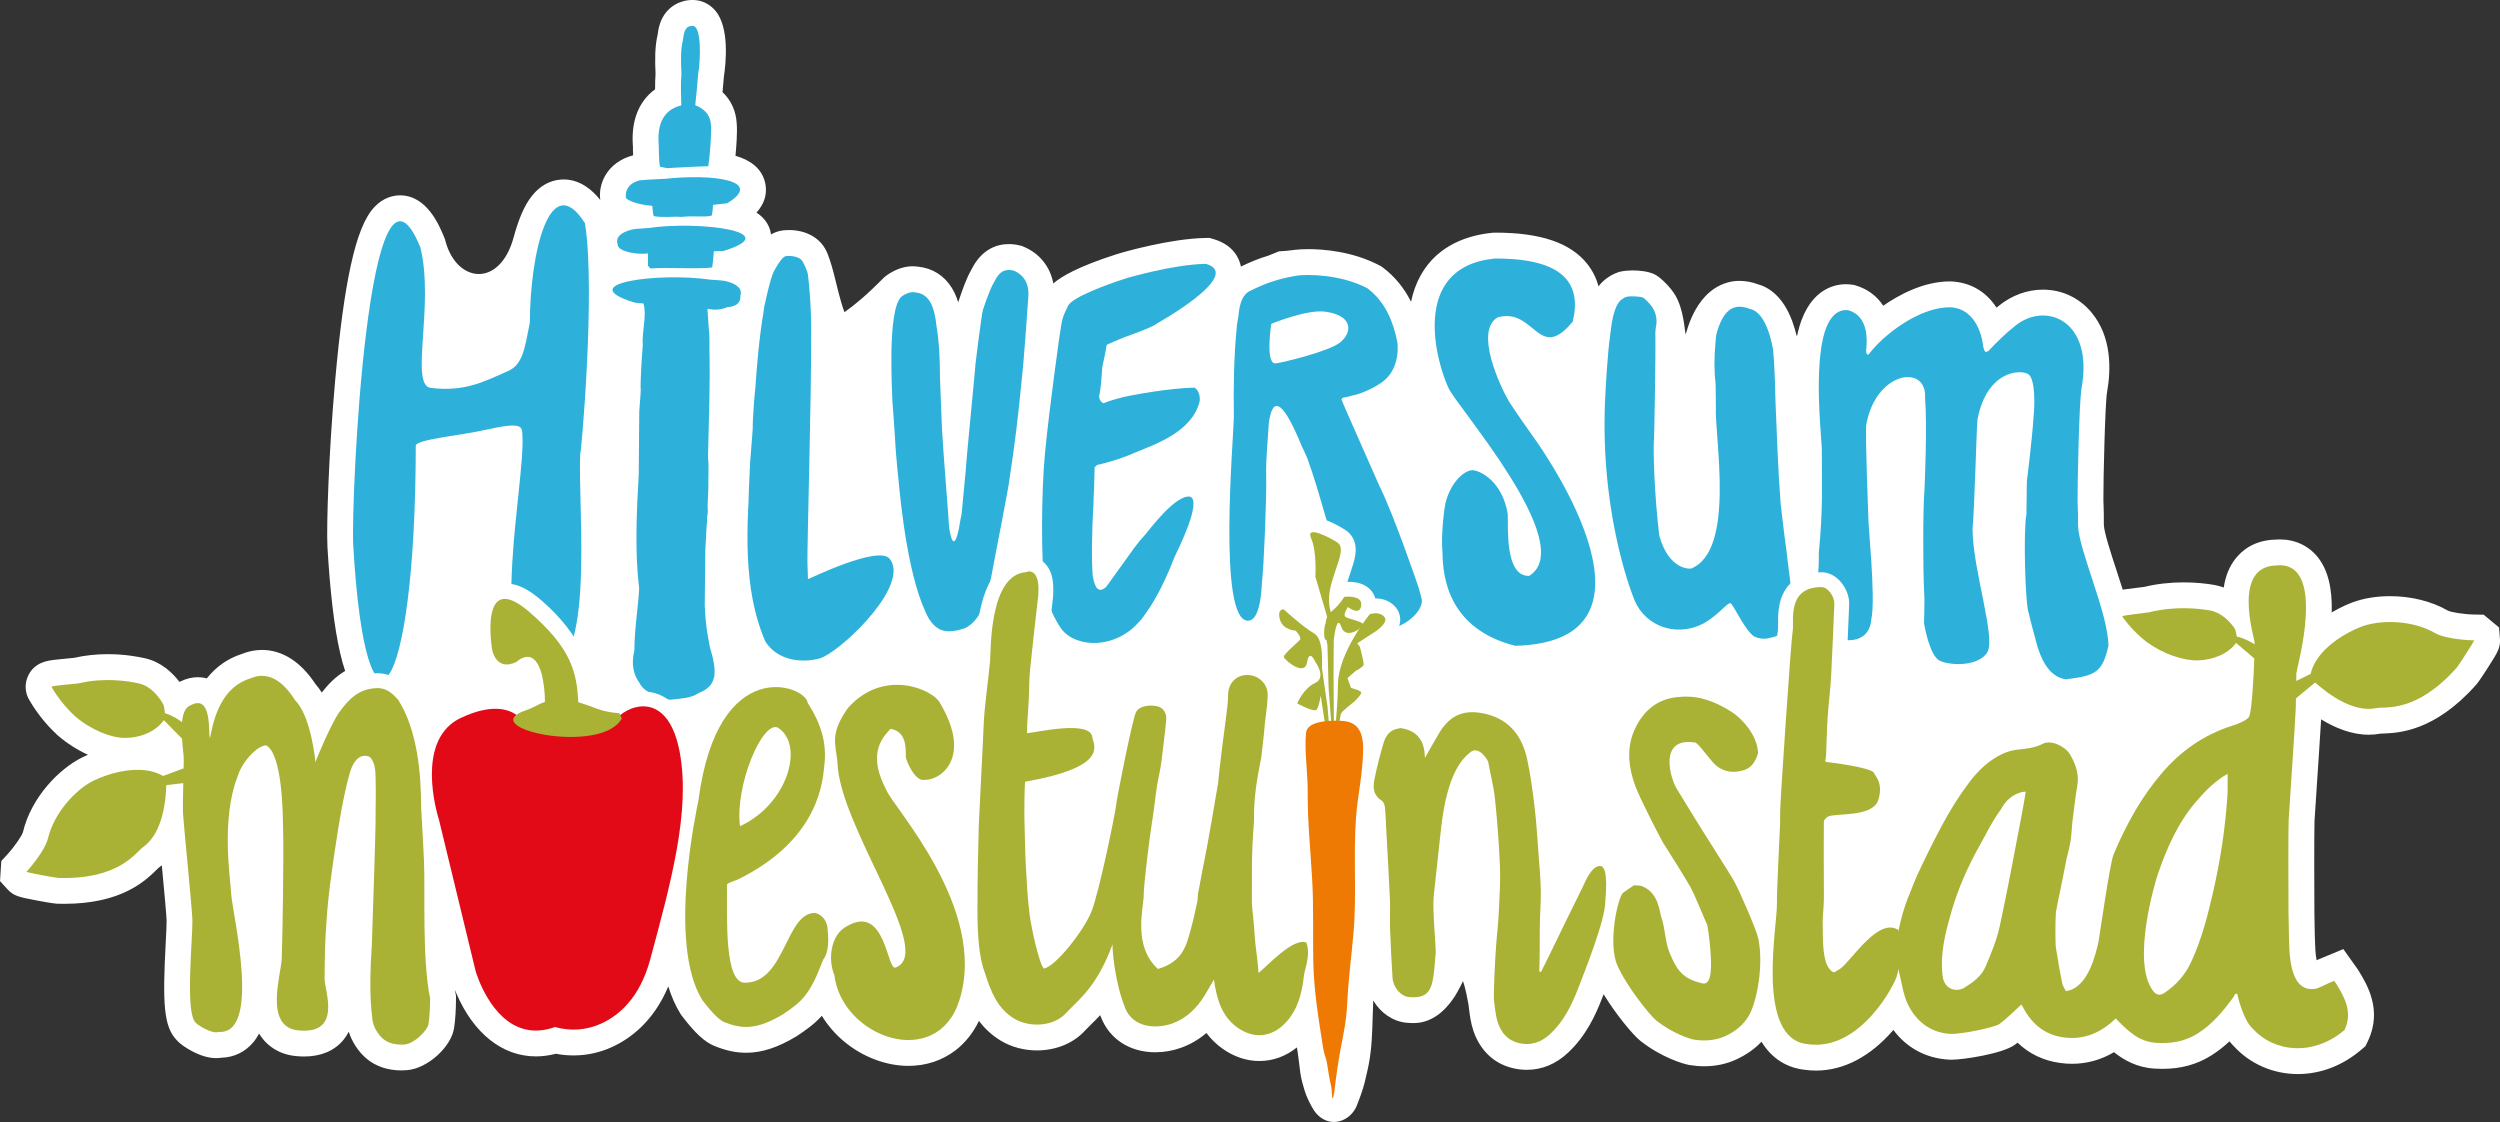
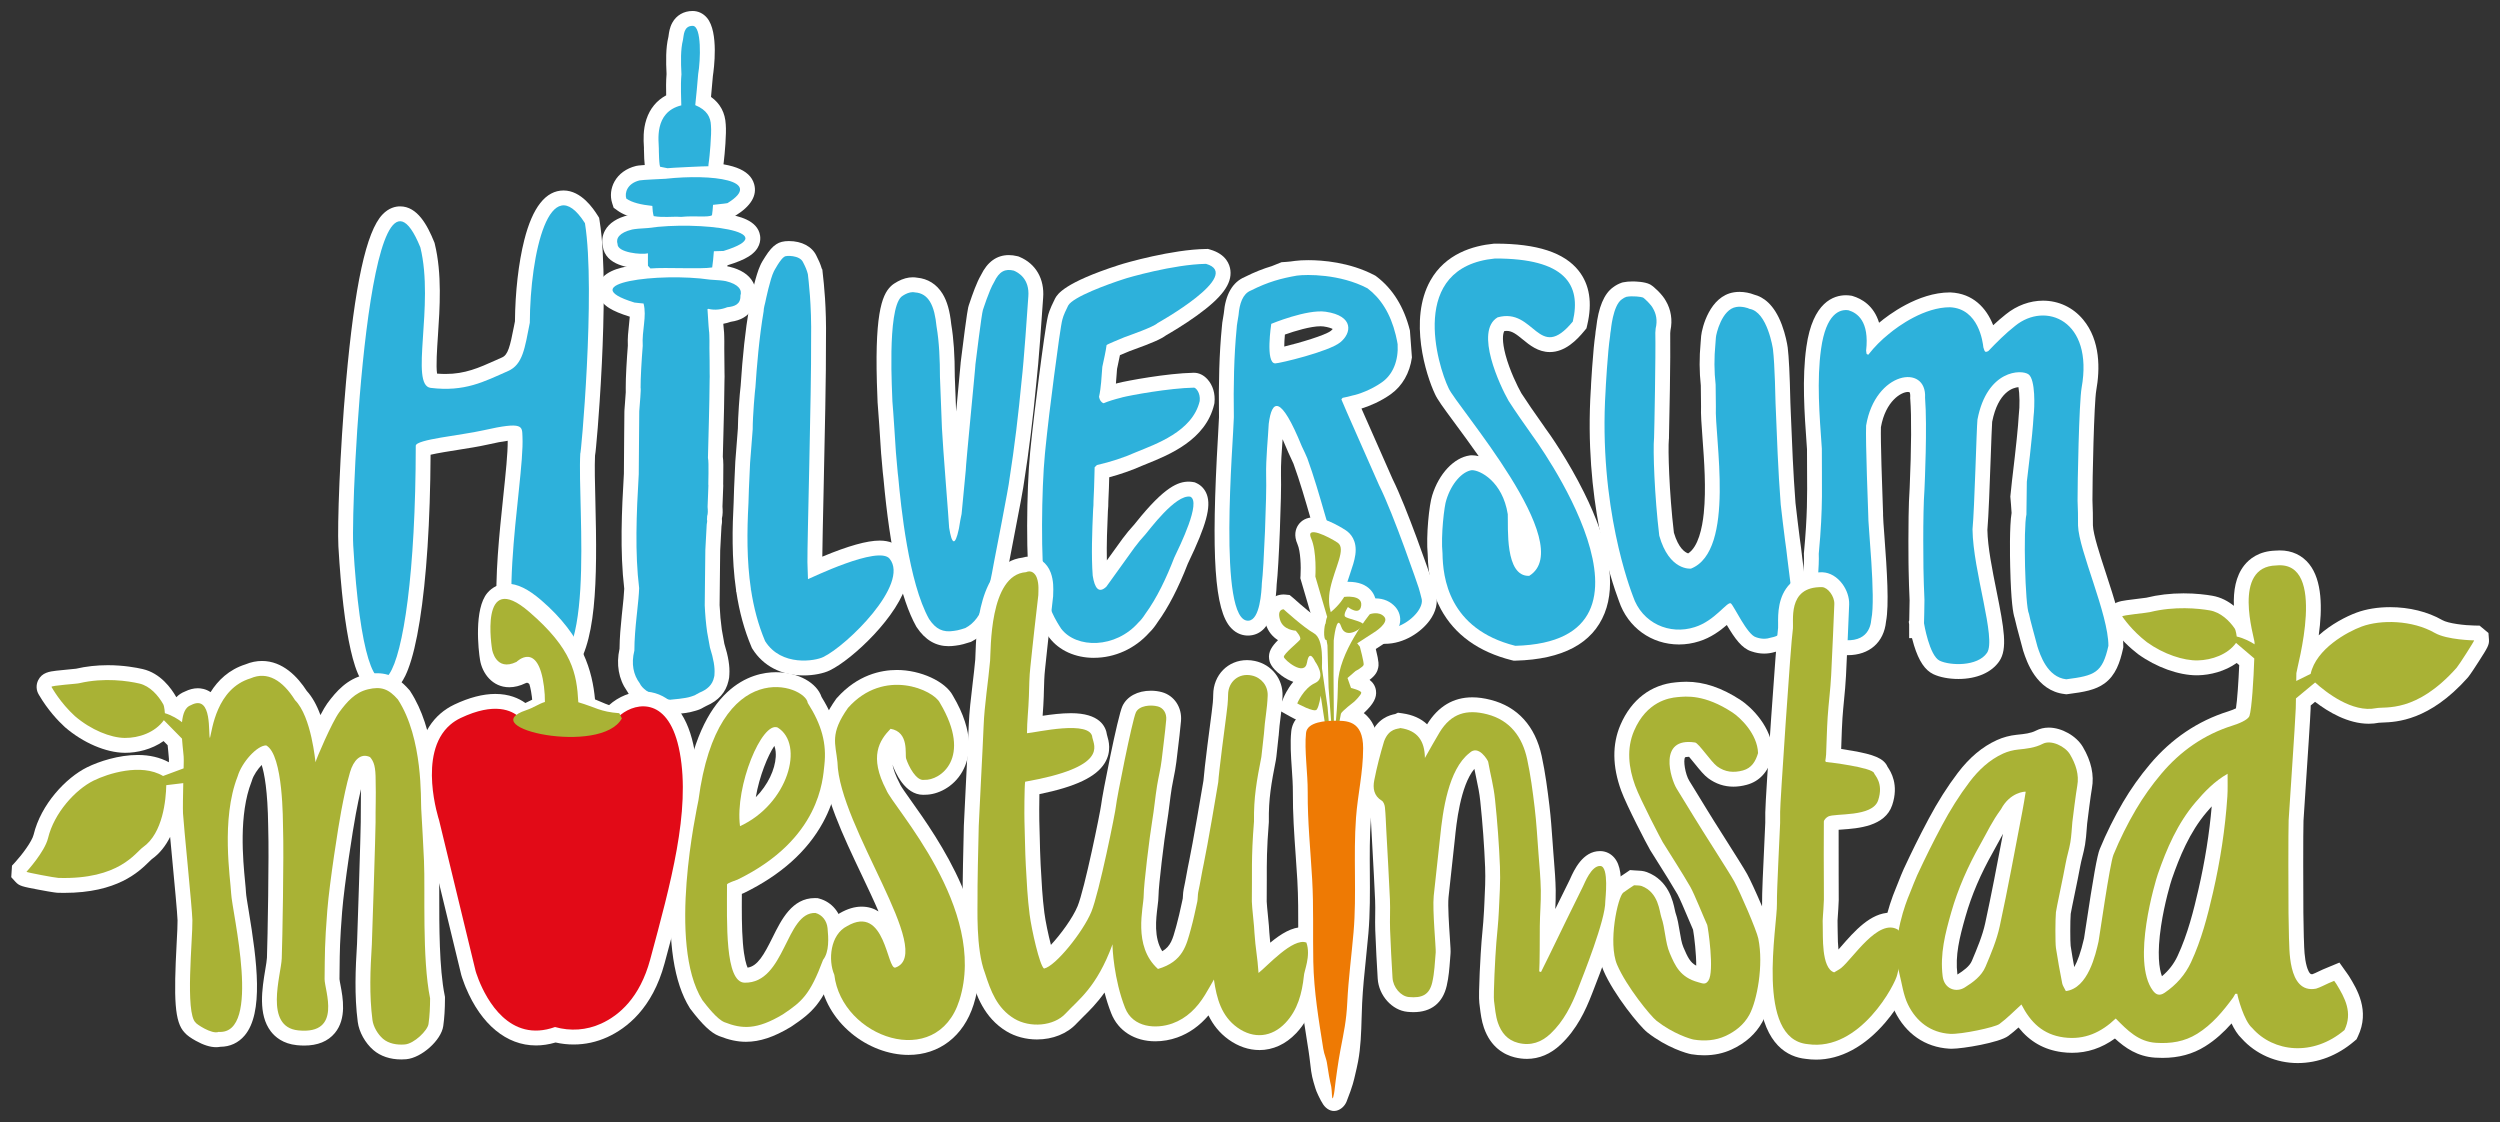
<svg xmlns="http://www.w3.org/2000/svg" width="450" height="202" viewBox="0 0 450 202" fill="none">
  <rect x="0" y="0" width="450" height="202" fill="#333333" stroke="none" />
  <g clip-path="url(#clip0_457_129)">
-     <path d="M449.982 114.924L449.831 112.95L447.051 110.644L445.414 110.617C443.439 110.586 441.11 110.193 440.588 109.894C437.687 108.228 434.004 107.31 430.218 107.31C427.773 107.31 425.45 107.691 423.497 108.413C422.766 108.683 421.354 109.263 419.712 110.231C419.83 105.827 419.004 102.561 417.213 100.312C415.562 98.239 413.13 97.096 410.366 97.096C410.072 97.096 409.771 97.109 409.471 97.134C405.734 97.266 403.558 99.07 402.387 100.564C401.281 101.979 400.581 103.692 400.279 105.751C399.72 105.543 399.149 105.39 398.565 105.288C397.35 105.076 395.403 104.825 393.029 104.825C390.655 104.825 388.172 105.1 385.949 105.645C385.681 105.681 385.107 105.749 384.814 105.784C384.065 105.874 383.217 105.975 382.497 106.08C382.367 106.099 382.231 106.119 382.092 106.142C381.709 104.909 381.302 103.669 380.905 102.457C379.951 99.545 378.767 95.925 378.694 94.504C378.694 93.099 378.691 91.513 378.61 89.957C378.593 86.173 378.922 72.533 379.267 70.609C380.009 66.468 380.123 60.612 376.458 56.231C374.248 53.59 371.147 52.135 367.725 52.135C364.922 52.135 362.113 53.161 359.814 55.022C359.667 55.138 359.521 55.255 359.374 55.375C357.492 52.465 354.658 50.812 351.176 50.656L350.972 50.651C346.151 50.651 341.633 53.185 338.98 55.033C337.847 53.288 336.167 52.028 334.079 51.396L333.767 51.301L333.448 51.252C333.055 51.191 332.655 51.159 332.258 51.159C330.132 51.159 325.229 52.102 323.485 60.413L323.389 60.419C323.199 59.628 322.936 58.7 322.588 57.768C320.901 53.251 318.298 51.67 316.361 51.148C315.381 50.771 314.2 50.556 313.097 50.556C312.649 50.556 312.209 50.586 311.792 50.66C305.225 51.838 303.633 59.743 303.418 60.198C303.214 59.39 303.097 55.813 301.573 53.185C300.725 51.721 298.998 50.056 298.08 49.524L297.887 49.418C296.643 48.774 294.818 48.677 293.84 48.677C293.085 48.677 292.389 48.744 291.772 48.875L291.47 48.938L291.182 49.041C290.461 49.296 289.789 49.657 289.183 50.116C288.643 50.504 288.159 50.977 287.73 51.539C287.337 50.059 286.665 48.714 285.71 47.509C282.71 43.717 277.31 41.875 269.202 41.875H268.87L268.65 41.897C264.491 42.302 258.876 43.953 255.746 49.519C254.932 50.967 254.347 52.569 253.991 54.316C252.739 51.824 251.052 49.768 248.942 48.177L248.64 47.949L248.303 47.772C243.447 45.225 238.182 44.845 235.478 44.845C234.485 44.845 233.542 44.899 232.823 44.996L232.653 45.023C232.067 45.124 230.951 45.198 230.57 45.217L230.241 45.235L228.266 46.028C226.637 46.52 225.031 47.161 223.368 47.984C223.094 46.593 222.082 44.087 218.373 43.016L217.705 42.824L217.01 42.835C210.757 42.934 202.27 45.334 200.808 45.817C194.079 47.986 191.056 49.752 189.598 51.02C189.041 48.031 187.14 45.615 184.273 44.415L183.936 44.274L183.58 44.187C182.89 44.019 182.239 43.937 181.592 43.937C179.542 43.937 176.708 44.749 174.814 48.606C173.986 50.037 173.237 52.137 172.611 54.012L172.53 54.245C172.511 54.299 172.494 54.351 172.475 54.407C172.18 53.444 171.808 52.604 171.351 51.852L171.322 51.806C169.958 49.609 167.83 48.264 165.321 48.012C164.986 47.959 164.641 47.93 164.297 47.93C163.085 47.93 161.863 48.259 160.662 48.907C159.906 49.315 159.368 49.696 158.924 50.146C155.849 53.256 153.753 54.962 152.001 56.19C151.187 54 150.591 51.191 150.084 49.236C149.578 47.281 149.059 45.797 148.721 45.141C147.592 42.801 145.082 41.406 141.997 41.406C140.71 41.406 139.656 41.671 138.781 42.213C138.776 42.18 138.772 42.148 138.769 42.118C138.587 40.901 137.95 39.423 136.17 38.268C138.047 36.164 138.077 34.113 137.648 32.597C137.026 30.405 135.262 28.878 132.389 28.04C132.546 26.387 132.736 23.745 132.614 22.283C132.495 20.007 131.617 18.058 130.055 16.587C130.139 15.692 130.218 14.787 130.292 13.882C130.689 11.237 131.303 4.946 128.782 1.942C127.728 0.687 126.269 -0.005 124.674 -0.005C122.381 -0.005 120.366 1.168 119.285 3.132C118.636 4.311 118.483 5.449 118.391 6.128L118.38 6.207C118.38 6.217 118.377 6.226 118.377 6.234C117.858 8.399 117.885 10.898 117.999 13.291C117.926 14.239 117.912 15.225 117.918 16.075C116.318 17.229 115.142 18.851 114.485 20.826C113.727 23.109 113.859 25.332 113.922 26.402L113.928 26.505C113.931 26.553 113.935 26.594 113.936 26.63L113.923 27.084L113.942 27.176C113.946 27.403 113.952 27.672 113.961 27.961C111.714 28.529 109.913 29.856 108.888 31.696C108.147 33.026 107.859 34.541 108.047 35.995C106.735 34.34 104.543 32.304 101.446 32.304C99.913 32.304 97.674 32.825 95.713 35.307C94.339 37.044 93.337 39.501 92.445 42.76C89.968 51.812 82.235 50.991 80.184 43.415L80.103 43.084L79.975 42.769C79.127 40.689 76.875 35.163 72.023 35.163C70.823 35.163 69.051 35.523 67.414 37.244C65.662 39.086 64.301 42.454 63.129 47.838C62.033 52.868 61.116 59.642 60.323 68.546C59.178 81.391 58.745 94.602 58.94 98.432C59.411 106.555 60.172 112.949 61.201 117.436C61.502 118.745 61.801 119.832 62.125 120.772C60.367 121.807 59.027 123.236 57.917 124.653C57.566 124.099 57.192 123.599 56.798 123.152C54.151 119.12 50.821 116.988 47.156 116.988C45.934 116.988 44.712 117.231 43.522 117.713C41.012 118.523 38.901 120 37.225 122.112C36.612 121.946 36.052 121.897 35.607 121.897C34.582 121.897 33.537 122.15 32.501 122.649C32.433 122.676 32.365 122.706 32.297 122.736C31.012 121.046 28.997 119.154 26.134 118.496C24.923 118.217 22.439 117.749 19.411 117.749C17.313 117.749 15.273 117.971 13.35 118.409C13.078 118.439 12.521 118.491 12.236 118.517L12.191 118.521C11.449 118.591 10.609 118.669 9.898 118.756C8.539 118.922 6.266 119.199 5.101 121.562C4.388 123.011 4.465 124.695 5.309 126.071L5.331 126.107C7.04 129.007 8.99 131.08 10.327 132.308L10.443 132.411C12.085 133.824 13.939 134.997 15.831 135.857C15.46 136.015 15.111 136.175 14.792 136.335C10.727 138.346 5.659 143.411 4.131 149.773C3.989 150.357 2.675 152.32 1.344 153.774L0.237 154.982L0.004 158.594L1.332 160.053C2.458 161.292 3.416 161.474 6.589 162.079C9.556 162.644 10.12 162.659 10.394 162.669C10.788 162.68 11.18 162.686 11.562 162.686C21.937 162.686 26.188 158.516 28.233 156.509C28.307 156.436 28.467 156.278 28.552 156.199C28.747 156.058 28.938 155.909 29.125 155.756C29.511 159.849 29.965 164.717 29.989 165.709C30.005 166.376 29.923 167.927 29.836 169.57C29.249 180.615 29.446 184.736 31.785 187.199C32.495 188 33.449 188.589 34.289 189.059C35.954 189.991 37.505 190.463 38.901 190.463C39.224 190.463 39.542 190.437 39.853 190.39C42.088 190.333 44.106 189.369 45.549 187.664C45.965 187.172 46.326 186.629 46.636 186.041C46.803 186.316 46.985 186.587 47.186 186.848C48.183 188.15 50.042 189.771 53.244 190.092C53.768 190.144 54.279 190.171 54.763 190.171C57.759 190.171 60.195 189.144 61.803 187.201C62.198 186.723 62.519 186.221 62.777 185.705C63.344 187.511 64.475 189.263 65.922 190.505C67.574 191.923 69.758 192.674 72.238 192.674C72.58 192.674 72.931 192.659 73.281 192.629C76.981 192.314 81.254 188.448 81.748 184.969C81.969 183.413 82.074 181.744 82.08 179.711V179.237L81.987 178.771C81.944 178.562 81.904 178.347 81.865 178.127L82.139 178.808L82.153 178.825C85.244 186.028 90.444 190.151 96.46 190.151C97.639 190.151 98.851 189.991 100.066 189.674C101.117 189.875 102.184 189.978 103.244 189.978C105.631 189.978 107.951 189.473 110.14 188.476C113.442 186.971 117.647 183.879 120.293 177.553C120.869 179.422 121.601 181.069 122.482 182.481L122.547 182.586L122.723 182.831C125.135 185.999 126.861 187.587 128.681 188.31C130.748 189.13 132.483 189.496 134.306 189.496C137.121 189.496 139.981 188.567 143.3 186.576L143.491 186.455C145.142 185.355 146.602 184.314 147.933 182.84C148.978 184.559 150.326 186.124 151.929 187.463C155.27 190.255 159.497 191.857 163.528 191.857C166.685 191.857 169.612 190.888 171.992 189.056C173.747 187.704 175.179 185.9 176.211 183.76C177.175 185.04 178.45 186.303 180.172 187.34C182.032 188.459 184.333 189.076 186.65 189.076C190.059 189.076 193.189 187.797 195.242 185.567C195.566 185.216 195.959 184.83 196.375 184.42C196.881 183.923 197.442 183.371 198.037 182.731C198.086 182.863 198.136 182.992 198.187 183.122C199.738 187.058 203.39 189.409 207.958 189.409C209.51 189.409 211.11 189.13 212.587 188.601C214.244 188.008 215.773 187.117 217.153 185.938C217.961 187.016 218.919 187.951 220.016 188.736C222.068 190.205 224.371 190.982 226.674 190.982C229.133 190.982 231.445 190.141 233.445 188.533C233.495 188.842 233.542 189.151 233.591 189.459C233.697 190.143 233.781 190.852 233.871 191.604L233.876 191.643C233.933 192.123 233.99 192.602 234.053 193.082C234.213 194.293 234.615 195.591 234.808 196.214C234.835 196.3 234.856 196.366 234.868 196.409C235.06 197.145 235.922 199.006 236.557 199.932C237.448 201.231 238.749 201.955 240.111 201.955C240.45 201.955 240.793 201.91 241.135 201.818C242.504 201.45 243.693 200.364 244.236 198.987C245.32 196.236 245.563 195.182 245.799 194.163C245.824 194.052 245.85 193.941 245.877 193.827C246.052 193.082 246.236 192.311 246.396 191.464C246.916 188.707 246.996 185.949 247.073 183.279C247.097 182.453 247.124 181.517 247.167 180.644C247.176 180.462 247.185 180.28 247.195 180.096C248.48 182.285 250.678 183.852 253.146 184.091C253.598 184.135 254.037 184.157 254.446 184.157C258.539 184.157 260.981 180.723 261.938 179.221C262.51 178.323 263.339 176.609 263.339 176.609C263.339 176.609 263.771 177.663 264.323 180.783C264.366 181.025 264.387 181.27 264.415 181.516L264.418 181.543C264.561 182.711 264.736 184.165 265.24 185.623C266.425 189.057 268.876 191.403 272.143 192.227C273.039 192.454 273.942 192.568 274.827 192.568C277.581 192.568 280.089 191.52 282.284 189.451C285.486 186.436 287.173 182.791 288.398 179.628L288.641 179.004C288.646 178.991 288.651 178.979 288.656 178.968C290.912 182.665 293.975 186.338 295.298 187.378C299.079 190.352 303.038 191.531 304.127 191.71C305.009 191.854 305.893 191.928 306.756 191.928C308.826 191.928 310.766 191.517 312.524 190.706C314.324 189.877 315.843 188.806 317.068 187.509C319.386 191.341 322.74 192.333 324.804 192.557C325.494 192.655 326.195 192.704 326.886 192.704C331.873 192.704 336.684 190.176 340.808 185.395C343.209 188.612 346.65 190.482 350.736 190.73C350.913 190.741 351.105 190.748 351.304 190.748C353.287 190.748 360.45 189.693 362.661 188.063C362.827 187.94 362.995 187.813 363.162 187.682C365.28 189.709 367.864 190.937 370.868 191.339C371.574 191.434 372.283 191.482 372.971 191.482C375.632 191.482 378.165 190.781 380.523 189.396C382.282 190.803 384.61 192.14 387.775 192.346C388.277 192.379 388.772 192.395 389.25 192.395C392.546 192.395 395.397 191.62 397.964 190.026C399.124 189.304 400.231 188.449 401.314 187.438C401.566 187.763 401.824 188.054 402.091 188.31C404.989 191.501 409.176 193.33 413.593 193.33C417.71 193.33 421.666 191.814 425.034 188.946L425.786 188.305L426.213 187.414C428.903 181.801 426.042 177.152 424.505 174.656C424.323 174.36 424.152 174.128 424.029 173.963L424.013 173.942C423.992 173.914 423.97 173.886 423.953 173.86L421.802 170.834L418.097 172.372C417.877 172.463 417.602 172.575 417.335 172.692C417.217 172.744 417.102 172.795 416.991 172.847C416.758 171.692 416.724 170.304 416.705 169.501C416.697 169.167 416.689 168.875 416.67 168.606C416.664 168.259 416.656 167.912 416.648 167.566L416.643 167.328C416.622 166.338 416.6 165.314 416.591 164.305C416.561 161.148 416.543 149.463 416.611 147.814C416.626 147.481 416.819 144.584 416.99 142.026V141.993C417.285 137.591 417.635 132.357 417.801 129.481C420.197 130.958 423.203 132.251 426.379 132.251C427.094 132.251 427.805 132.185 428.49 132.055C428.558 132.05 428.688 132.044 428.938 132.036C431.709 131.932 438.199 131.686 445.666 123.299C445.846 123.097 446.222 122.676 447.848 120.131C449.589 117.41 450.115 116.589 449.988 114.921L449.982 114.924Z" fill="white" />
    <path d="M246.07 128.871C244.256 127.054 241.844 127.054 240.684 127.054C240.521 127.054 240.361 127.055 240.205 127.057H240.05C233.835 127.111 232.607 129.945 232.428 131.632C232.208 133.709 232.369 136.066 232.524 138.346C232.627 139.856 232.724 141.282 232.716 142.588C232.692 146.434 232.959 150.215 233.217 153.871C233.325 155.384 233.436 156.948 233.523 158.488C233.692 161.452 233.687 164.521 233.684 167.488C233.683 169.34 233.68 171.255 233.719 173.15C233.825 178.287 234.582 183.073 235.313 187.704C235.389 188.188 235.466 188.673 235.542 189.159C235.655 189.876 235.74 190.604 235.832 191.374C235.889 191.859 235.946 192.343 236.011 192.827C236.183 194.127 236.718 195.676 236.778 195.912C236.895 196.379 237.666 198.061 238.185 198.818C238.731 199.614 239.627 200.177 240.616 199.911C241.433 199.691 242.094 199.016 242.39 198.265C243.541 195.347 243.68 194.507 243.947 193.376C244.118 192.653 244.296 191.905 244.448 191.102C244.94 188.499 245.017 185.819 245.092 183.228C245.117 182.344 245.144 181.43 245.187 180.554C245.316 177.898 245.595 175.207 245.864 172.605C246.019 171.106 246.179 169.559 246.312 168.015C246.625 164.364 246.598 160.678 246.571 157.114C246.548 153.893 246.522 150.563 246.758 147.371C246.878 145.747 247.098 144.186 247.331 142.536C247.679 140.068 248.04 137.515 248.043 134.727C248.046 132.122 247.401 130.208 246.071 128.877L246.07 128.871Z" fill="white" />
    <path d="M144.662 121.578C140.656 121.578 137.388 119.892 135.462 116.833L135.347 116.649L135.263 116.45C133.982 113.424 133.09 110.176 132.538 106.522H132.506L132.492 106.197C131.67 100.522 131.827 94.794 132.058 90.421C132.098 88.789 132.162 87.075 132.253 85.326C132.308 83.69 132.392 82.317 132.5 81.246C132.577 80.129 132.77 77.729 132.818 77.14C132.818 75.184 133.134 70.868 133.316 69.466C133.668 64.047 134.174 59.38 134.821 55.59C134.859 55.122 134.948 54.445 135.149 53.813C135.267 53.229 136.046 49.489 136.849 47.778C137.045 47.31 137.355 46.822 137.732 46.226C138.464 45.07 139.08 44.372 139.748 43.955C140.318 43.573 141.049 43.391 142.001 43.391C144.323 43.391 146.167 44.376 146.953 46.031C147.346 46.792 147.666 47.492 147.908 48.318L148.023 48.525L148.079 49.073C148.088 49.171 148.104 49.303 148.121 49.467C148.3 51.04 148.775 55.215 148.675 61.212C148.712 67.09 148.45 79.04 148.242 88.643C148.132 93.65 148.036 98.084 148.015 100.2C152.678 98.257 156.069 97.307 158.332 97.307C160.06 97.307 161.368 97.842 162.219 98.899C163.066 99.95 163.942 101.788 163.311 104.575C161.909 110.766 153.45 118.694 149.375 120.663C148.261 121.22 146.418 121.579 144.662 121.579V121.578Z" fill="white" />
    <path d="M170.784 116.314C168.427 116.314 166.539 115.201 165.012 112.911L164.955 112.824L164.904 112.734C162.165 107.837 160.187 98.893 159.027 86.147C158.947 85.594 158.868 84.676 158.721 82.973C158.675 82.444 158.637 82.001 158.618 81.806L158.609 81.754C158.609 81.754 158.575 81.266 158.549 80.85C158.435 79.073 158.088 73.666 157.974 72.52L157.961 72.397V72.274C157.961 72.179 157.944 71.804 157.93 71.441C157.309 56.735 158.705 53.145 160.324 51.551C160.663 51.208 161.098 50.926 161.605 50.653C162.513 50.162 163.42 49.913 164.3 49.913C164.558 49.913 164.816 49.935 165.066 49.98C167.004 50.157 168.585 51.148 169.644 52.854L169.673 52.9C170.478 54.22 170.972 55.959 171.224 58.368C171.659 60.959 171.857 63.881 171.864 67.815C171.895 68.581 171.928 69.453 171.963 70.406C172.005 71.55 172.051 72.782 172.103 74.081C172.141 73.685 172.181 73.275 172.221 72.848C172.528 69.629 172.876 65.981 172.899 65.55C172.885 65.805 172.92 65.266 172.92 65.266C172.93 65.197 172.961 64.935 173.01 64.539C174.104 55.752 174.254 55.317 174.4 54.896C174.4 54.896 174.716 53.998 174.419 54.85C174.433 54.81 174.457 54.739 174.49 54.639C175.063 52.925 175.81 50.819 176.562 49.541C177.725 47.137 179.417 45.917 181.594 45.917C182.083 45.917 182.58 45.98 183.115 46.11L183.319 46.159L183.514 46.24C186.445 47.465 188.032 50.216 187.765 53.601C187.531 57.077 186.947 65.451 186.557 68.746C185.931 75.328 185.204 81.214 184.337 86.735C184.242 87.558 183.78 90.22 181.623 101.313L181.585 101.508L181.455 102.281L181.441 102.296C180.365 108.166 179.287 113.175 175.003 115.415L174.729 115.559L174.531 115.609C174.001 115.788 172.915 116.127 172.021 116.214C171.594 116.277 171.179 116.309 170.785 116.309L170.784 116.314Z" fill="white" />
    <path d="M196.908 118.412C193.561 118.412 190.635 117.089 188.88 114.783L188.251 113.957L188.262 113.827C186.444 110.869 185.737 108.28 185.468 106.585C184.645 101.406 184.757 88.213 185.423 81.426C185.455 81.051 185.493 80.66 185.54 80.266C185.626 79.426 185.715 78.601 185.803 77.794C185.939 76.368 187.963 59.604 188.628 56.89C188.693 56.61 188.889 55.757 189.891 53.778L189.916 53.729L189.943 53.68C190.328 52.992 191.502 50.898 201.42 47.702C202.648 47.294 210.984 44.91 217.043 44.817L217.442 44.811L217.827 44.922C220.718 45.756 221.351 47.618 221.473 48.654C221.76 51.105 219.959 53.538 215.455 56.79C213.098 58.492 210.686 59.902 209.887 60.359C209.002 61.03 207.391 61.73 203.895 62.994C203.674 63.073 203.492 63.14 203.36 63.189C203.142 63.282 202.852 63.403 202.534 63.534C202.279 63.64 201.927 63.786 201.589 63.928C201.463 64.588 201.312 65.28 201.157 65.993L201.066 66.413C201.039 66.752 201.015 67.09 200.99 67.429C200.952 67.966 200.912 68.507 200.863 69.053L200.868 69.05L201.273 68.941C202.897 68.529 210.055 67.193 214.839 67.098H214.864H214.921C215.803 67.098 216.664 67.514 217.346 68.273C218.313 69.346 218.772 70.871 218.605 72.457L218.588 72.622L218.55 72.783C217.058 79.204 210.387 81.892 206.401 83.498C206.109 83.615 205.832 83.728 205.574 83.834C203.724 84.655 201.741 85.35 199.66 85.909C199.66 85.912 199.66 85.915 199.66 85.916C199.643 87.086 199.58 88.552 199.504 90.206C199.507 90.861 199.481 91.423 199.423 91.961C199.293 94.844 199.171 98.03 199.235 100.874C200.466 99.16 201.781 97.334 202.063 96.957C202.708 96.085 203.427 95.219 204.199 94.379C204.264 94.303 204.381 94.156 204.536 93.961C209.651 87.577 212.093 86.697 213.972 86.697C214.225 86.697 214.478 86.719 214.723 86.762L215.06 86.822L215.372 86.964C216.236 87.361 216.898 88.094 217.235 89.026C218.028 91.225 217.127 94.537 213.908 101.248L213.818 101.436C212.134 105.79 210.297 109.351 208.353 112.023C208.053 112.493 207.512 113.267 206.869 113.876C204.294 116.758 200.675 118.407 196.913 118.407L196.908 118.412Z" fill="white" />
    <path d="M249.297 115.889C246.168 115.889 243.558 114.153 241.949 110.999C240.61 108.378 239.738 105.611 238.969 103.165C237.815 99.938 236.85 96.593 235.916 93.358C234.969 90.076 233.99 86.682 232.827 83.471C232.524 82.77 232.232 82.134 231.936 81.531L231.894 81.447L231.86 81.36C231.494 80.466 231.165 79.704 230.869 79.055C230.867 79.085 230.864 79.117 230.863 79.147C230.709 81.225 230.535 83.58 230.578 85.551C230.696 89.05 230.176 102.139 229.802 105.167C229.706 107.495 229.362 114.025 224.964 114.387C224.85 114.397 224.741 114.402 224.629 114.402C223.83 114.402 222.652 114.166 221.592 113.039C218.624 109.891 217.966 100.176 219.246 78.388C219.337 76.852 219.408 75.632 219.419 75.103C219.318 68.88 219.487 63.464 219.921 59.004C219.949 58.368 220.061 57.73 220.161 57.165C220.209 56.896 220.253 56.641 220.28 56.437C220.573 52.998 221.851 50.781 224.078 49.847C225.841 48.962 227.408 48.353 228.922 47.902L230.676 47.197C230.676 47.197 232.159 47.12 232.991 46.976L233.04 46.968L233.089 46.962C233.726 46.876 234.574 46.829 235.481 46.829C238.005 46.829 242.908 47.18 247.388 49.529L247.581 49.63L247.755 49.761C250.696 51.979 252.725 55.25 253.785 59.486L254.146 64.34C253.758 67.12 252.435 69.46 250.343 70.957C248.543 72.245 246.481 73.109 245.065 73.54C245.911 75.468 247.091 78.133 248.059 80.318C249.27 83.055 250.322 85.43 250.661 86.217C253.212 91.334 257.295 103.136 257.873 104.888C257.95 105.103 258.313 106.373 258.455 107.001C258.867 108.462 258.477 110.111 257.349 111.664C255.822 113.767 252.739 115.888 249.295 115.888L249.297 115.889ZM231.282 60.218C231.209 60.995 231.17 61.754 231.168 62.38C233.949 61.714 238.573 60.337 239.553 59.553C239.701 59.435 239.811 59.316 239.888 59.216C239.608 59.072 239.084 58.883 238.226 58.759C238.081 58.738 237.905 58.727 237.706 58.727C235.898 58.727 233.104 59.574 231.282 60.22V60.218Z" fill="white" />
    <path d="M272.113 118.84C266.139 117.339 261.847 114.248 259.356 109.654C257.83 106.838 257.053 103.608 256.985 99.781C256.67 96.408 257.252 90.824 257.798 89.169C259.004 85.264 261.712 82.377 264.548 81.98L264.703 81.958L264.955 81.953C265.33 81.953 265.737 82.004 266.162 82.105C264.642 79.929 263.144 77.9 261.875 76.181C259.721 73.263 258.718 71.889 258.302 70.946C256.703 67.595 253.505 57.548 257.474 50.491C260.187 45.667 265.156 44.227 268.846 43.867L268.973 43.855H269.207C276.671 43.855 281.563 45.452 284.163 48.739C286.128 51.224 286.647 54.506 285.706 58.495L285.563 59.101L285.166 59.582C283.824 61.209 281.722 63.371 278.975 63.371C276.859 63.371 275.334 62.119 274.107 61.112C272.934 60.15 272.167 59.56 271.192 59.56C271.059 59.56 270.92 59.571 270.776 59.592C270.478 60.077 270.345 61.44 270.996 63.884C271.741 66.68 273.165 69.582 273.844 70.78C274.955 72.508 276.175 74.243 277.356 75.92L278 76.837L277.992 76.843C279.004 78.182 282.292 82.939 285.108 88.61C289.673 97.801 290.924 105.13 288.825 110.393C286.66 115.821 281.281 118.688 272.833 118.916L272.466 118.925L272.11 118.835L272.113 118.84Z" fill="white" />
    <path d="M317.539 117.646C316.783 117.646 316.036 117.515 315.26 117.247C313.554 116.725 312.285 114.965 310.826 112.501C309.612 113.549 307.942 114.785 305.861 115.432C304.676 115.812 303.451 116.005 302.22 116.005C297.252 116.005 293.017 112.944 291.415 108.202L291.403 108.168C289.904 104.189 285.11 89.683 286.343 70.104H286.354C286.354 69.77 286.378 69.388 286.403 68.944C286.433 68.434 286.498 67.394 286.585 66.161C286.781 63.404 286.973 61.419 287.152 60.255C287.179 59.892 287.242 59.37 287.312 59C287.71 55.317 288.734 52.865 290.358 51.711C290.808 51.368 291.308 51.099 291.844 50.909L292.01 50.85L292.183 50.814C292.666 50.711 293.224 50.66 293.841 50.66C294.342 50.66 296.048 50.698 296.978 51.179L297.034 51.208L297.089 51.24C297.741 51.618 299.243 53.025 299.852 54.161C300.787 55.744 301.079 57.623 300.68 59.492C300.669 59.655 300.654 59.819 300.64 59.987C300.715 63.95 300.477 76.746 300.414 78.742L300.422 78.826L300.397 79.075C300.224 80.82 300.446 88.683 301.302 95.884C302.129 98.687 303.302 99.423 303.867 99.615C305.687 98.423 306.402 95.071 306.681 92.352C307.127 87.998 306.752 82.927 306.45 78.853C306.271 76.442 306.129 74.526 306.187 73.177C306.163 72.035 306.149 70.731 306.144 69.39C305.877 66.954 305.864 64.325 306.107 61.771C306.127 61.315 306.16 60.872 306.208 60.453C306.368 58.973 307.751 53.302 312.109 52.617C312.426 52.564 312.758 52.538 313.098 52.538C314.007 52.538 314.999 52.731 315.746 53.036C317.324 53.427 319.335 54.72 320.734 58.465C321.382 60.194 321.701 61.904 321.78 62.513H321.784C321.999 64.248 322.159 67.472 322.26 72.095L322.268 72.435L322.352 74.537C322.562 79.795 322.778 85.23 323.189 90.54C323.441 92.796 323.714 94.988 323.95 96.842C324.131 98.092 324.275 99.213 324.387 100.265C324.588 101.837 324.802 103.522 325.006 105.216C325.071 105.577 325.137 105.936 325.207 106.295L325.235 106.446L325.246 106.597C325.696 112.522 323.553 116.524 319.505 117.349C318.837 117.55 318.193 117.646 317.539 117.646Z" fill="white" />
    <path d="M371.625 124.93C366.541 124.355 364.792 119.023 364.218 117.271L364.167 117.119L364.145 117.035C364.028 116.58 363.856 115.945 363.669 115.256C363.183 113.463 362.814 112.085 362.643 111.271C362.36 110.437 361.988 108.386 361.835 102.031C361.792 100.283 361.692 94.637 362.086 92.331C362.089 91.966 361.858 89.394 361.858 89.394L362.17 86.439C362.176 86.382 362.2 86.176 362.24 85.855C362.892 80.436 363.272 76.726 363.37 74.825L363.375 74.727L363.387 74.63C363.58 73.09 363.533 70.83 363.322 69.688C362.406 69.765 359.673 70.462 358.59 75.919C358.533 76.628 358.426 79.617 358.331 82.27C358.16 87.045 357.946 92.963 357.729 95.391C357.786 98.491 358.627 102.663 359.369 106.351C360.738 113.15 361.384 116.8 359.875 119.017C358.492 121.049 355.807 122.216 352.507 122.216C350.804 122.216 349.164 121.902 348.009 121.356C346.504 120.645 345.396 118.996 344.523 116.168C344.383 115.719 344.263 115.277 344.159 114.865H343.649L343.644 112.381L343.573 111.92L343.66 111.681C343.684 110.746 343.733 108.552 343.728 108.054C343.646 106.259 343.587 104.443 343.553 102.65L343.529 101.186C343.513 99.928 343.507 98.649 343.513 97.369C343.511 95.447 343.529 90.669 343.736 87.919L343.742 87.775C344.049 80.698 344.086 74.882 343.845 71.818L343.831 71.636L343.842 71.454C343.875 70.884 343.752 70.637 343.72 70.607C343.706 70.596 343.614 70.553 343.416 70.553C342.242 70.553 339.416 72.152 338.566 76.882C338.491 79.13 338.772 87.668 338.954 92.464C338.957 92.559 338.957 92.652 338.952 92.741C338.941 93.116 339.071 94.86 339.186 96.4C339.669 102.864 340.053 108.911 339.485 111.876C339.117 115.616 336.491 117.931 332.596 117.931C331.715 117.931 330.745 117.816 329.714 117.586C327.796 117.16 325.361 115.703 324.652 111.173C324.272 108.74 324.44 105.939 324.588 103.467C324.672 102.069 324.751 100.749 324.705 99.827L324.696 99.634L324.715 99.441C325.335 92.879 325.307 89.171 325.274 84.877C325.264 83.609 325.253 82.3 325.259 80.855L325.215 80.235C324.789 74.287 324.349 68.136 325.149 62.426C326.28 54.35 330.093 53.144 332.262 53.144C332.555 53.144 332.853 53.167 333.147 53.213L333.332 53.242L333.511 53.296C335.067 53.767 337.293 54.981 338.233 58.097C338.251 58.083 338.268 58.069 338.286 58.055C339.833 56.762 345.229 52.636 350.976 52.636H351.037L351.106 52.639C355.128 52.819 357.554 55.421 358.774 58.542C359.503 57.862 360.263 57.197 361.056 56.573C363.006 54.991 365.375 54.12 367.731 54.12C370.556 54.12 373.12 55.323 374.946 57.507C378.123 61.302 377.993 66.54 377.327 70.265C376.931 72.475 376.621 86.561 376.64 90.019C376.72 91.54 376.722 93.137 376.724 94.553C376.79 96.228 377.93 99.71 379.033 103.079C380.587 107.827 382.195 112.735 382.193 116.252V116.545L382.13 116.831C381.609 119.172 380.846 121.541 378.813 123.018C377.148 124.226 375.052 124.572 372.273 124.93L371.954 124.971L371.632 124.935L371.625 124.93Z" fill="white" />
    <path d="M127.297 32.599C126.26 32.619 121.642 32.841 120.628 32.918L120.493 32.953H120.142C119.811 32.953 119.604 32.909 118.915 32.76C118.838 32.743 118.762 32.727 118.692 32.713C118.051 32.662 116.38 32.298 116.067 29.892C116.022 29.549 115.987 29.115 115.96 28.564C115.932 27.949 115.919 27.331 115.915 26.972L115.905 26.922L115.913 26.635C115.913 26.547 115.904 26.429 115.896 26.29C115.835 25.273 115.723 23.378 116.361 21.455C117 19.53 118.211 18.074 119.912 17.16C119.884 16.031 119.871 14.627 119.979 13.325C119.871 11.131 119.813 8.654 120.317 6.617C120.328 6.552 120.336 6.478 120.347 6.399C120.425 5.82 120.544 4.944 121.014 4.09C121.753 2.748 123.085 1.977 124.669 1.977C125.671 1.977 126.592 2.417 127.263 3.216C129.416 5.78 128.49 12.557 128.322 13.655C128.218 14.941 128.104 16.208 127.982 17.445C129.644 18.636 130.535 20.301 130.636 22.419C130.778 24.03 130.449 27.806 130.289 29.049H130.292C130.28 29.18 130.254 29.367 130.226 29.565C130.223 29.592 130.218 29.623 130.213 29.657L131.196 33.222L127.29 32.596L127.297 32.599Z" fill="white" />
    <path d="M119.635 41.728C118.827 41.728 118.126 41.68 117.453 41.577H114.992V39.406C113.359 39.077 112.097 38.581 111.167 37.909L110.455 37.394L110.187 36.557C109.784 35.294 109.939 33.874 110.615 32.662C111.376 31.296 112.743 30.307 114.468 29.877L114.509 29.867L114.55 29.859C114.973 29.767 115.737 29.699 119.148 29.535C119.36 29.525 119.523 29.517 119.616 29.512C121.417 29.319 123.291 29.218 125.038 29.218C131.585 29.218 134.988 30.465 135.746 33.142C136.324 35.178 135.183 37.095 132.356 38.838L132.353 38.833C132.041 39.021 131.652 39.169 131.166 39.241C131.068 39.255 130.938 39.275 130.777 39.295L130.62 40.324L129.626 40.977C128.692 41.592 127.577 41.642 126.513 41.642C126.251 41.642 125.969 41.638 125.67 41.634C125.366 41.63 125.045 41.625 124.711 41.625C123.984 41.625 123.405 41.65 122.888 41.704L122.663 41.728L122.437 41.713C122.215 41.699 121.973 41.691 121.699 41.691C121.378 41.691 121.06 41.701 120.742 41.709C120.387 41.718 120.02 41.729 119.635 41.729V41.728Z" fill="white" />
    <path d="M117.083 50.996C116.42 50.996 115.941 50.787 115.57 50.521H112.256L113.462 48.174C112.125 47.954 110.512 47.473 109.509 46.43C108.946 45.844 108.601 45.126 108.509 44.364C108.281 43.369 108.42 42.353 108.915 41.463C109.65 40.14 111.08 39.216 113.165 38.714L113.244 38.697C113.478 38.648 114.186 38.501 116.385 38.382C118.343 38.102 120.646 37.955 123.058 37.955C126.026 37.955 128.877 38.176 131.083 38.577C132.669 38.865 136.385 39.54 136.817 42.418C136.943 43.261 136.843 44.871 134.748 46.177C133.882 46.716 132.662 47.224 131.016 47.729L130.944 47.751C130.91 48.032 130.876 48.285 130.845 48.506L130.576 50.455L128.636 50.779C127.872 50.907 126.777 50.961 124.974 50.961C124.157 50.961 123.266 50.95 122.405 50.939C121.549 50.928 120.663 50.917 119.858 50.917C118.709 50.917 117.875 50.939 117.306 50.986L117.196 50.996H117.085H117.083Z" fill="white" />
    <path d="M68.759 124.952C65.4 124.952 64.027 120.932 63.125 117.001C62.121 112.621 61.376 106.338 60.909 98.325C60.718 94.555 61.151 81.488 62.287 68.728C63.845 51.249 65.927 41.679 68.843 38.613C69.995 37.401 71.205 37.146 72.017 37.146C75.14 37.146 76.93 40.553 78.139 43.521L78.213 43.703L78.26 43.893C79.582 49.276 79.164 55.47 78.827 60.446C78.669 62.787 78.46 65.875 78.672 67.249C79.197 67.291 79.709 67.314 80.199 67.314C83.724 67.314 86.172 66.217 89.271 64.829C89.635 64.666 90.005 64.499 90.38 64.333C91.428 63.871 91.799 62.423 92.521 58.705C92.577 58.42 92.634 58.129 92.692 57.83C92.735 52.601 93.339 47.3 94.36 43.245C95.856 37.301 98.239 34.286 101.444 34.286C104.649 34.286 106.845 37.632 107.545 38.732L107.841 39.197L107.928 39.741C108.975 46.232 108.725 57.29 108.333 65.422C108.086 70.536 107.766 74.83 107.599 76.933C107.489 78.304 107.377 79.575 107.284 80.513C107.22 81.151 107.174 81.621 107.105 81.998C107.013 84.02 107.086 86.953 107.171 90.323C107.526 104.48 107.44 116.589 102.77 121.377C101.411 122.771 99.697 123.509 97.813 123.509C97.109 123.509 96.373 123.406 95.628 123.2L95.378 123.132L95.145 123.016C87.454 119.199 89.125 103.291 90.598 89.256C91.029 85.158 91.406 81.57 91.388 79.34C90.5 79.45 89.236 79.69 87.61 80.059C86.156 80.388 84.284 80.684 82.475 80.969C80.932 81.213 78.806 81.548 77.504 81.852C77.439 93.839 76.766 104.154 75.551 111.762C74.961 115.462 74.258 118.385 73.464 120.449C73.035 121.562 71.732 124.95 68.759 124.95V124.952Z" fill="white" />
    <path d="M120.66 128.625C119.445 128.625 114.534 127.549 112.841 124.357C111.358 122.247 110.891 119.579 111.515 116.781C111.534 114.775 111.72 112.707 111.923 110.762C111.955 110.432 111.988 110.103 112.027 109.774L112.031 109.744C112.181 108.335 112.323 107.001 112.364 105.977C111.572 99.296 111.913 91.793 112.301 85.264C112.307 83.588 112.331 80.652 112.35 78.47L112.39 74.102C112.39 74.013 112.395 73.927 112.402 73.844H112.398C112.417 73.579 112.444 73.237 112.474 72.861C112.52 72.285 112.602 71.253 112.638 70.594L112.632 69.83C112.616 67.97 112.823 64.615 113.012 62.225C112.947 60.881 113.086 59.639 113.211 58.536C113.273 57.991 113.33 57.477 113.358 57.002C111.743 56.502 110.541 56 109.687 55.469C107.591 54.163 107.492 52.553 107.618 51.71C108.05 48.832 111.765 48.157 113.352 47.868C115.558 47.467 118.408 47.246 121.377 47.246C123.789 47.246 126.092 47.394 128.05 47.674C130.248 47.793 130.955 47.94 131.191 47.989L131.27 48.006C133.354 48.508 134.783 49.432 135.519 50.755C136 51.623 136.146 52.609 135.943 53.577C135.871 54.869 135.249 57.404 131.552 57.919C131.11 58.075 130.656 58.196 130.199 58.279C130.202 58.338 130.205 58.397 130.208 58.457C130.235 58.729 130.26 59.011 130.283 59.296C130.336 59.655 130.347 60.052 130.36 60.51C130.374 61.016 130.387 61.812 130.37 62.747C130.401 64.15 130.415 65.631 130.412 67.152C130.43 67.559 130.428 67.991 130.406 68.47C130.382 71.815 130.292 75.228 130.203 78.53C130.17 79.757 130.139 80.983 130.108 82.208C130.218 82.943 130.221 84.047 130.183 86.197C130.177 86.576 130.167 87.051 130.172 87.173C130.137 85.97 130.186 87.456 130.186 87.456L130.044 91.18C130.099 91.853 130.116 92.602 129.944 93.333L129.941 93.387C129.998 93.911 129.93 94.389 129.866 94.735L129.835 95.318C129.765 96.558 129.695 97.814 129.635 99.072C129.631 100.615 129.6 102.682 129.574 104.51C129.547 106.358 129.52 108.106 129.528 108.883V108.929C129.602 110.529 129.732 111.969 129.923 113.324C130.059 113.984 130.151 114.549 130.227 115.006C130.281 115.337 130.33 115.628 130.379 115.864C131.098 118.157 131.386 119.938 131.283 121.44C131.28 121.798 131.229 122.2 131.123 122.576C130.661 124.613 129.322 126.122 127.14 127.063C126.939 127.18 126.76 127.271 126.597 127.35C126.231 127.579 125.771 127.782 125.191 127.938C124.152 128.28 122.666 128.45 121.338 128.568C121.317 128.57 121.3 128.572 121.282 128.573C121.274 128.573 121.265 128.576 121.257 128.578L121.14 128.603H121.083C120.948 128.619 120.809 128.627 120.665 128.627L120.66 128.625Z" fill="white" />
    <path d="M322.581 106.8C322.505 106.404 322.432 106.009 322.361 105.615C322.16 103.935 321.946 102.256 321.732 100.577C321.612 99.46 321.465 98.334 321.302 97.201C321.031 95.066 320.767 92.929 320.528 90.791C320.056 84.712 319.843 78.615 319.596 72.525C319.588 72.237 319.586 72.153 319.596 72.519C319.583 72.223 319.479 65.663 319.129 62.841C319.127 62.814 318.141 56.113 314.902 55.592C314.688 55.45 313.533 55.087 312.536 55.258C309.91 55.657 308.886 60.177 308.861 60.755C308.817 61.143 308.788 61.543 308.771 61.956C308.538 64.354 308.541 66.855 308.814 69.238C308.818 70.662 308.834 72.033 308.858 73.215C308.578 78.554 312.479 99.13 304.379 102.35C304.36 102.357 300.459 102.804 298.668 96.418C297.811 89.33 297.517 80.98 297.731 78.815C297.685 78.106 297.68 78.24 297.731 78.815C297.78 77.75 298.044 63.741 297.959 59.888C297.986 59.631 298.006 59.371 298.02 59.112C298.372 57.694 298.109 56.444 297.511 55.465C297.264 54.918 296.047 53.731 295.746 53.557C295.51 53.435 293.801 53.207 292.734 53.433C292.451 53.533 292.182 53.679 291.938 53.872C290.294 54.976 289.959 59.493 289.952 59.421C289.906 59.603 289.815 60.323 289.81 60.547C289.398 63.078 288.992 70.262 289.008 70.275C287.688 91.239 293.554 106.297 293.931 107.308C295.567 112.222 300.557 114.33 305.052 112.882C308.676 111.76 310.915 108.196 311.551 108.609C312.085 108.976 314.487 114.28 316.076 114.701C317.068 115.057 317.921 115.054 318.852 114.751C322.755 114.058 322.728 108.763 322.579 106.802L322.581 106.8Z" fill="#2DB1DB" />
    <path d="M105.289 40.169C98.936 30.176 95.422 45.612 95.366 58.102C94.458 62.678 94.11 65.614 91.462 66.782C87.113 68.7 83.668 70.572 77.521 69.819C73.705 69.352 78.217 54.924 75.666 44.531C66.302 21.553 63.149 89.661 63.581 98.17C65.891 137.87 74.796 126.209 74.838 80.239C74.838 79.087 82.895 78.386 87.023 77.452C94.339 75.795 93.954 76.751 94.045 78.606C94.459 87.077 87.987 116.48 96.335 120.623C107.736 123.746 103.884 91.628 104.452 81.555C104.495 82.952 107.272 52.452 105.291 40.17L105.289 40.169ZM69.377 44.186C69.377 44.225 69.377 44.206 69.377 44.186C69.383 44.225 69.377 44.205 69.377 44.186Z" fill="#2DB1DB" />
    <path d="M160.135 100.575C158.135 98.094 145.748 104.159 145.436 104.246C145.404 103.866 145.363 101.561 145.336 101.181C145.3 97.587 146.06 70.824 145.999 61.195C146.11 54.672 145.518 50.347 145.415 49.342C145.415 49.34 145.414 49.337 145.412 49.336C145.226 48.6 144.968 48.011 144.551 47.209C143.959 45.885 141.423 45.976 141.217 46.189C140.498 46.561 139.273 48.875 139.294 48.855C138.634 50.178 137.83 54.017 137.753 54.407C137.753 54.392 137.43 55.595 137.457 56.021C136.645 60.777 136.205 66.174 135.977 69.694C135.912 69.975 135.47 74.999 135.489 77.243C135.474 77.432 135.243 80.298 135.16 81.474C135.049 82.549 134.972 83.905 134.92 85.44C134.833 87.133 134.766 88.833 134.725 90.524C134.448 95.731 134.413 100.935 135.152 105.942C135.159 106.097 135.167 106.249 135.173 106.395C135.173 106.301 135.176 106.207 135.176 106.112C135.659 109.307 136.458 112.423 137.721 115.407C140.646 120.052 146.799 118.973 148.19 118.262C152.403 116.244 163.799 105.121 160.135 100.575Z" fill="#2DB1DB" />
    <path d="M185.099 53.41C185.365 50.133 183.244 49.03 182.483 48.712C180.963 48.342 179.862 48.794 178.922 50.812C178.04 52.23 176.903 55.916 176.929 55.774C176.686 56.478 175.622 65.259 175.57 65.639C175.643 65.496 173.816 83.857 173.837 84.652C173.706 86.203 173.161 91.918 173.087 92.515C172.952 93.053 172.77 94.134 172.604 95.159C171.879 98.569 171.303 97.844 170.844 94.987C170.798 93.779 169.68 80.075 169.551 77.102C169.399 73.519 169.284 70.199 169.192 67.874C169.187 64.803 169.069 61.636 168.573 58.73C168.402 57.039 168.087 55.434 167.391 54.294C167.38 54.266 167.371 54.237 167.36 54.21C167.364 54.229 167.367 54.247 167.372 54.266C166.79 53.327 165.943 52.71 164.699 52.634C163.545 52.36 162.227 53.421 162.224 53.433C159.643 55.896 160.626 71.017 160.633 72.258C160.776 73.697 161.238 81.058 161.263 81.414C161.289 81.55 161.629 85.769 161.68 85.852C161.68 85.85 161.68 85.848 161.681 85.847C162.154 91.059 163.549 104.839 167.234 111.426C168.451 113.253 169.727 113.875 171.696 113.56C172.444 113.506 173.759 113.047 173.761 113.047C177.048 111.33 177.879 106.916 178.95 101.036C178.955 101.004 181.693 86.991 181.685 86.377C182.619 80.442 183.325 74.47 183.896 68.466C184.3 65.063 184.939 55.715 185.096 53.408M161.468 83.414C161.468 83.414 161.471 83.414 161.472 83.414C161.472 83.417 161.472 83.419 161.472 83.422C161.471 83.419 161.469 83.416 161.466 83.414H161.468Z" fill="#2DB1DB" />
    <path d="M217.087 47.492C211.241 47.584 202.92 49.999 202.244 50.249C199.438 51.153 193.152 53.425 192.277 54.989C191.965 55.606 191.4 56.774 191.234 57.493C190.784 58.9 188.577 76.654 188.464 78.065C188.376 78.878 188.287 79.712 188.2 80.561C188.157 80.925 188.119 81.295 188.089 81.67C187.461 88.055 187.323 101.215 188.111 106.167C188.735 110.087 191.016 113.107 191.011 113.166C193.745 116.76 200.78 116.785 204.957 112.009C205.328 111.679 205.773 111.11 206.142 110.524C208.255 107.639 209.984 103.958 211.36 100.384C212.38 98.246 216.278 90.332 214.254 89.4C211.607 88.928 206.807 95.482 206.185 96.175C205.488 96.932 204.828 97.722 204.211 98.554C203.977 98.855 199.319 105.342 199.137 105.611C197.762 106.9 197.036 105.846 196.689 103.619C196.42 100.088 196.585 95.614 196.759 91.757C196.819 91.228 196.836 90.693 196.832 90.156C196.908 88.495 196.974 87.008 196.99 85.844C197.02 85.158 197.037 84.571 197.034 84.112C197.164 83.973 197.3 83.838 197.444 83.709C199.913 83.144 202.293 82.373 204.523 81.379C207.949 79.961 214.669 77.688 215.949 72.182C216.111 70.639 215.207 69.765 214.921 69.776C210.466 69.862 203.534 71.131 201.934 71.538C201.921 71.546 201.91 71.552 201.897 71.56C200.593 71.881 199.46 72.233 198.647 72.584C198.194 72.422 197.939 72.013 197.824 71.433C198.207 69.741 198.267 67.875 198.419 66.025C198.721 64.628 199.039 63.241 199.182 62.125C199.302 61.955 201.519 61.076 202.369 60.711C203.306 60.358 207.607 58.883 208.377 58.148C208.37 58.151 223.94 49.472 217.09 47.495L217.087 47.492Z" fill="#2DB1DB" />
    <path d="M255.866 107.671C255.819 107.392 255.402 105.915 255.361 105.801C255.306 105.599 250.879 92.613 248.235 87.343C247.493 85.6 241.482 72.122 241.453 71.902C241.504 71.791 241.582 71.693 241.686 71.606C242.3 71.493 242.913 71.349 243.514 71.175C244.389 71.025 246.807 70.2 248.787 68.782C250.767 67.364 251.74 64.852 251.574 61.959C251.546 61.746 251.509 61.541 251.465 61.352C251.395 60.991 251.318 60.642 251.234 60.301C251.234 60.301 251.235 60.301 251.237 60.301C251.235 60.294 251.232 60.288 251.229 60.282C250.278 56.369 248.477 53.652 246.146 51.895C241.186 49.293 235.209 49.372 233.447 49.609C230.657 50.091 228.237 50.735 225.157 52.295C225.156 52.298 225.153 52.302 225.151 52.305C225.153 52.3 225.154 52.297 225.156 52.292C223.67 52.889 223.106 54.684 222.94 56.713C222.848 57.463 222.614 58.419 222.591 59.185C222.124 63.936 222.002 69.49 222.094 75.102C222.04 78.922 219.106 112.186 224.746 111.722C226.788 111.554 227.071 106.529 227.136 104.94C227.481 102.405 228.03 89.15 227.906 85.627C227.837 82.55 228.256 78.731 228.373 76.281C228.924 71.936 230.475 70.892 234.335 80.349C234.682 81.053 235.004 81.765 235.315 82.484C237.681 88.99 239.192 95.859 241.504 102.31C242.306 104.861 243.121 107.411 244.331 109.78C248.129 117.222 256.847 110.692 255.866 107.667V107.671ZM229.543 65.411C227.726 65.411 228.828 58.291 228.828 58.291C228.828 58.291 235.254 55.621 238.614 56.11C243.78 56.863 243.302 59.978 241.226 61.639C239.149 63.301 230.323 65.411 229.543 65.411Z" fill="#2DB1DB" />
    <path d="M275.813 78.376C274.37 76.321 272.909 74.277 271.556 72.168C270.021 69.487 265.366 59.615 269.571 57.123C276.269 55.252 276.892 65.411 283.102 57.882C284.68 51.203 281.694 46.504 269.103 46.531C253.37 48.063 258.797 65.824 260.732 69.839C262.049 72.994 284.212 98.092 275.259 103.654C270.836 103.817 271.497 94.898 271.399 92.562C270.469 86.662 266.395 84.598 264.915 84.631C263.231 84.867 261.271 86.947 260.34 89.992C259.985 90.919 259.324 96.384 259.653 99.632C259.713 103.84 260.691 113.216 272.76 116.247C303.212 115.427 275.826 78.394 275.81 78.378L275.813 78.376Z" fill="#2DB1DB" />
    <path d="M379.514 116.247C379.517 110.554 374.182 99.067 374.045 94.596C374.045 93.061 374.04 91.543 373.962 90.095C373.945 87.406 374.222 72.415 374.692 69.79C376.868 57.643 368.192 54.204 362.724 58.658C360.994 60.017 359.431 61.586 357.897 63.189C357.285 63.505 357.256 63.317 357.006 62.523C356.903 61.597 356.175 55.538 350.985 55.306C346.441 55.301 341.785 58.605 339.982 60.117C338.637 61.201 337.408 62.426 336.352 63.781C336.333 63.805 336.312 63.827 336.293 63.851C335.85 63.738 336.007 63.613 335.901 63.119C336.509 57.814 334.318 56.33 332.734 55.85C331.152 55.603 328.684 56.447 327.795 62.793C327.002 68.448 327.497 74.673 327.931 80.762C327.901 87.151 328.197 90.994 327.376 99.689C327.599 104.136 325.464 113.9 330.294 114.972C336.037 116.246 336.727 112.855 336.836 111.486C337.677 107.552 336.198 94.195 336.282 92.595C336.282 92.595 335.771 79.293 335.901 76.594C337.536 66.832 346.87 65.411 346.511 71.604C346.922 76.819 346.449 87.062 346.406 88.074C346.245 90.175 346.183 93.914 346.188 97.375C346.181 98.986 346.191 100.596 346.219 102.207C346.215 102.213 346.21 102.218 346.212 102.221C346.215 102.231 346.218 102.236 346.219 102.245C346.254 104.152 346.314 106.061 346.401 107.971C346.411 108.589 346.325 112.115 346.321 112.181C346.321 112.189 346.318 112.178 346.318 112.165C346.318 112.191 347.281 118.05 349.15 118.933C351.019 119.816 355.957 120.017 357.665 117.507C359.372 114.997 355.137 102.824 355.053 95.281C355.416 91.497 355.783 76.966 355.941 75.531C357.665 66.519 363.895 66.454 365.147 67.391C366.397 68.326 366.247 73.296 366.04 74.958C365.866 78.376 364.872 86.322 364.829 86.717C364.835 86.689 364.748 92.89 364.759 92.589C364.19 95.022 364.506 109.171 365.218 110.499C365.388 111.482 366.352 114.875 366.736 116.366C367.224 117.85 368.493 121.885 371.925 122.272C377.061 121.612 378.424 121.144 379.514 116.246V116.247Z" fill="#2DB1DB" />
    <path d="M118.907 30.032C118.946 30.022 120.101 30.291 120.146 30.279C120.358 30.22 127.277 29.888 127.517 29.926C127.479 29.788 127.606 29.099 127.635 28.796C127.677 28.62 128.128 24.07 127.972 22.607C127.915 21.11 127.285 19.809 125.148 18.927C125.148 18.926 125.148 18.923 125.148 18.921C125.343 17.088 125.517 15.21 125.669 13.344C126.103 10.881 126.326 4.652 124.674 4.652C123.021 4.652 123.097 6.405 122.931 7.198C122.493 8.898 122.548 11.16 122.661 13.374C122.467 15.461 122.64 18.019 122.634 18.967C117.603 20.203 118.619 25.606 118.589 26.694C118.589 26.694 118.608 30.301 118.907 30.028V30.032Z" fill="#2DB1DB" />
    <path d="M119.834 32.178C119.446 32.201 115.604 32.366 115.116 32.472C112.871 33.032 112.413 34.74 112.735 35.743C113.725 36.461 115.434 36.862 117.421 37.065C117.446 37.757 117.523 38.407 117.666 38.903C117.666 38.903 117.667 38.903 117.669 38.903C119.446 39.208 120.939 38.933 122.613 39.042C125.066 38.787 127.481 39.187 128.158 38.741C128.233 38.258 128.302 37.59 128.347 36.872C129.953 36.717 130.99 36.57 130.955 36.557C137.624 32.445 128.171 31.271 119.836 32.175L119.834 32.178Z" fill="#2DB1DB" />
    <path d="M116.647 41.044C115.319 41.114 114.297 41.207 113.789 41.313C111.456 41.873 110.826 42.919 111.159 43.923C111.099 45.474 115.486 45.892 116.631 45.599C116.606 46.814 116.636 47.848 116.636 47.848C116.636 47.848 117.082 48.323 117.084 48.323C119.888 48.089 126.17 48.479 128.195 48.141C128.306 47.337 128.431 46.265 128.496 45.225L130.231 45.172C141.608 41.677 125.674 39.718 116.649 41.044H116.647Z" fill="#2DB1DB" />
    <path d="M130.645 50.602C130.139 50.496 129.115 50.402 127.787 50.333C118.762 49.007 102.828 50.966 114.205 54.46C114.474 54.514 115.761 54.608 115.839 54.631C116.456 56.953 115.519 59.474 115.693 62.254C115.484 64.854 115.293 68.118 115.307 69.803C115.415 69.961 115.153 72.828 115.066 74.034C115.066 74.034 114.989 82.15 114.976 85.348C114.552 92.48 114.277 99.593 115.046 105.863C115.013 107.023 114.856 108.479 114.687 110.073C114.649 110.39 114.615 110.708 114.585 111.026C114.381 112.985 114.188 115.097 114.188 117.1C113.572 119.528 114.044 121.508 115.138 122.969C116.059 125.012 120.316 126.131 120.849 125.928C120.947 125.908 123.364 125.75 124.413 125.376C124.812 125.273 125.323 125.041 125.227 125.039C125.485 124.914 125.678 124.825 125.923 124.67C127.301 124.112 128.245 123.279 128.529 121.902C128.574 121.82 128.624 121.446 128.605 121.342C128.704 120.172 128.45 118.631 127.789 116.546C127.632 115.85 127.539 114.992 127.286 113.78C127.061 112.208 126.923 110.581 126.85 108.921C126.85 108.915 126.852 108.91 126.853 108.905C126.838 107.295 126.955 102.087 126.961 98.999C127.035 97.454 127.124 95.916 127.208 94.401C127.274 94.061 127.328 93.73 127.255 93.542C127.267 93.325 127.279 93.108 127.29 92.891C127.444 92.466 127.423 91.869 127.365 91.242C127.415 89.944 127.464 88.647 127.515 87.349C127.439 87.51 127.648 83.151 127.43 82.423C127.54 77.737 127.7 73.04 127.732 68.393C127.751 67.986 127.757 67.586 127.738 67.206C127.741 65.712 127.729 64.226 127.695 62.746C127.735 60.783 127.632 59.235 127.637 59.769C127.61 59.397 127.578 59.025 127.542 58.656C127.488 57.648 127.426 56.643 127.346 55.646C127.396 55.625 127.449 55.606 127.502 55.589C128.642 55.885 129.875 55.719 130.914 55.299C132.239 55.173 133.337 54.764 133.277 53.212C133.61 52.21 132.98 51.164 130.647 50.602H130.645Z" fill="#2DB1DB" />
    <path d="M274.82 190.596C274.098 190.596 273.358 190.501 272.62 190.316C270.783 189.852 268.333 188.551 267.103 184.983C266.668 183.722 266.513 182.438 266.375 181.305C266.344 181.043 266.312 180.781 266.277 180.52C266.075 179.02 266.534 171.16 266.681 169.432C266.725 168.906 266.774 168.383 266.822 167.859C266.945 166.509 267.062 165.235 267.122 163.949C267.143 163.49 267.167 163.033 267.189 162.574C267.301 160.331 267.407 158.214 267.322 156.102C267.167 152.26 266.874 148.259 266.45 144.213C266.293 142.711 266.046 141.553 265.761 140.211C265.638 139.633 265.513 139.043 265.388 138.395C262.83 141.463 262.129 148.48 261.886 150.924C261.715 152.635 261.509 154.45 261.311 156.207C261.11 157.984 260.903 159.822 260.733 161.53C260.588 163 260.827 166.591 260.971 168.736C261.093 170.554 261.132 171.206 261.094 171.649C261.063 172.023 261.034 172.396 261.007 172.771C260.895 174.289 260.778 175.859 260.407 177.45C259.686 180.547 257.622 182.185 254.438 182.185C254.091 182.185 253.718 182.166 253.328 182.128C250.565 181.861 248.169 179.18 247.987 176.154C247.831 173.544 247.655 170.461 247.544 167.39C247.511 166.464 247.524 165.556 247.535 164.678C247.547 163.763 247.558 162.899 247.52 162.049C247.391 159.068 247.221 156.031 247.06 153.095C246.993 151.904 246.928 150.713 246.864 149.522C246.843 149.145 246.826 148.768 246.808 148.393C246.769 147.543 246.732 146.733 246.663 145.937C245.46 144.967 244.126 143.132 244.745 139.951C245.186 137.68 245.787 135.293 246.58 132.652L246.606 132.568L246.637 132.486C247.85 129.244 250.239 128.695 251.148 128.523L251.629 128.288L252.437 128.401C254.281 128.657 255.774 129.331 256.88 130.377C258.866 127.153 261.602 125.519 265.014 125.519C266.059 125.519 267.151 125.669 268.35 125.978C273.179 127.218 276.344 130.713 277.506 136.081C278.169 139.147 278.572 142.319 278.9 145.052C279.158 147.211 279.311 149.386 279.46 151.489C279.505 152.119 279.549 152.749 279.596 153.377C279.633 153.855 279.671 154.333 279.709 154.809C279.85 156.571 279.995 158.394 280.027 160.229C280.047 161.384 280.001 162.523 279.952 163.63C280.813 161.867 281.685 160.091 282.562 158.336C282.583 158.291 282.613 158.223 282.651 158.139C283.315 156.66 284.87 153.197 287.997 153.197C288.065 153.197 288.131 153.198 288.199 153.201C289.1 153.249 289.932 153.657 290.543 154.355C291.687 155.663 291.997 157.828 291.651 162.076C291.643 162.169 291.637 162.245 291.632 162.302C291.635 164.828 290.182 169.628 286.792 178.293L286.549 178.917C285.401 181.878 283.834 185.276 280.921 188.021C279.106 189.732 277.053 190.599 274.82 190.599V190.596Z" fill="white" />
-     <path d="M326.879 190.732C326.27 190.732 325.651 190.687 325.042 190.599C321.783 190.259 317.716 188.098 316.675 179.805C316.08 175.065 316.596 169.573 316.937 165.941C317.067 164.567 317.189 163.271 317.176 162.706C317.14 161.022 317.377 156.09 317.567 152.128C317.653 150.34 317.727 148.792 317.749 148.085L317.752 146.119H317.757C317.795 143.264 319.75 115.076 320.057 113.007C320.066 112.886 320.061 112.552 320.06 112.308C320.039 110.564 320.001 107.318 322.215 105.077C323.57 103.706 325.452 103.01 327.808 103.01C327.878 103.01 327.946 103.01 328.017 103.011L328.096 103.014C329.399 103.076 330.684 103.836 331.621 105.099C332.434 106.194 332.882 107.534 332.85 108.777C332.819 110.032 332.428 118.615 332.277 121.676C332.206 123.133 332.065 124.58 331.929 125.979C331.818 127.116 331.716 128.187 331.643 129.273C331.551 130.669 331.504 132.112 331.458 133.51C331.443 133.945 331.429 134.38 331.413 134.814C332.102 134.915 332.844 135.034 333.544 135.16C337.133 135.806 339.087 136.438 339.769 138.044C340.349 138.891 341.832 141.219 340.6 144.911C339.317 148.764 334.46 149.109 331.557 149.314C331.371 149.329 331.16 149.343 330.954 149.359C330.939 152.01 330.95 154.686 330.959 157.29C330.962 158.092 330.965 158.894 330.969 159.697L330.972 161.977V162.027C330.926 163.272 330.867 164.07 330.82 164.709C330.761 165.489 330.73 165.918 330.766 166.678C330.779 166.95 330.78 167.275 330.782 167.688C330.785 169.114 330.84 170.154 330.923 170.912C331.084 170.73 331.249 170.541 331.412 170.353C333.771 167.648 336.71 164.283 340.252 164.283C341.21 164.283 342.118 164.532 342.952 165.023L343.193 165.163L343.398 165.352C346.524 168.205 345.166 172.52 344.438 174.837C344.326 175.195 344.171 175.685 344.144 175.848C343.89 177.401 341.914 181.057 339.374 184.026C335.62 188.415 331.299 190.733 326.878 190.733L326.879 190.732Z" fill="white" />
+     <path d="M326.879 190.732C326.27 190.732 325.651 190.687 325.042 190.599C321.783 190.259 317.716 188.098 316.675 179.805C316.08 175.065 316.596 169.573 316.937 165.941C317.067 164.567 317.189 163.271 317.176 162.706C317.14 161.022 317.377 156.09 317.567 152.128C317.653 150.34 317.727 148.792 317.749 148.085L317.752 146.119H317.757C317.795 143.264 319.75 115.076 320.057 113.007C320.066 112.886 320.061 112.552 320.06 112.308C320.039 110.564 320.001 107.318 322.215 105.077C323.57 103.706 325.452 103.01 327.808 103.01C327.878 103.01 327.946 103.01 328.017 103.011L328.096 103.014C329.399 103.076 330.684 103.836 331.621 105.099C332.434 106.194 332.882 107.534 332.85 108.777C332.819 110.032 332.428 118.615 332.277 121.676C332.206 123.133 332.065 124.58 331.929 125.979C331.818 127.116 331.716 128.187 331.643 129.273C331.551 130.669 331.504 132.112 331.458 133.51C331.443 133.945 331.429 134.38 331.413 134.814C332.102 134.915 332.844 135.034 333.544 135.16C337.133 135.806 339.087 136.438 339.769 138.044C340.349 138.891 341.832 141.219 340.6 144.911C339.317 148.764 334.46 149.109 331.557 149.314C331.371 149.329 331.16 149.343 330.954 149.359C330.939 152.01 330.95 154.686 330.959 157.29L330.972 161.977V162.027C330.926 163.272 330.867 164.07 330.82 164.709C330.761 165.489 330.73 165.918 330.766 166.678C330.779 166.95 330.78 167.275 330.782 167.688C330.785 169.114 330.84 170.154 330.923 170.912C331.084 170.73 331.249 170.541 331.412 170.353C333.771 167.648 336.71 164.283 340.252 164.283C341.21 164.283 342.118 164.532 342.952 165.023L343.193 165.163L343.398 165.352C346.524 168.205 345.166 172.52 344.438 174.837C344.326 175.195 344.171 175.685 344.144 175.848C343.89 177.401 341.914 181.057 339.374 184.026C335.62 188.415 331.299 190.733 326.878 190.733L326.879 190.732Z" fill="white" />
    <path d="M163.526 189.885C159.951 189.885 156.186 188.451 153.197 185.952C150.095 183.36 148.107 179.894 147.572 176.158C146.046 172.14 147.118 166.466 151.204 164.35C152.537 163.584 153.841 163.195 155.078 163.195C156.316 163.195 157.286 163.524 158.133 164.059C157.258 162.022 156.199 159.793 155.102 157.481C151.731 150.383 148.248 143.042 148.071 137.351C148.022 136.879 147.952 136.423 147.885 135.982C147.415 132.861 147.325 130.308 150.457 125.87L150.544 125.746L150.645 125.634C154.357 121.47 158.571 120.596 161.451 120.596C165.709 120.596 170.176 122.659 171.523 125.223C175.511 131.957 174.647 136.373 173.216 138.894C171.585 141.766 168.69 143.052 166.544 143.052C166.532 143.052 166.519 143.052 166.508 143.052C166.397 143.061 166.286 143.066 166.177 143.066C162.833 143.066 161.108 138.935 160.644 137.623C160.818 138.53 161.208 139.614 161.899 140.934L161.982 141.092L162.031 141.227C162.225 141.635 163.142 142.923 163.952 144.063C166.324 147.395 170.293 152.972 173.058 159.347C176.511 167.31 177.244 174.552 175.236 180.87C173.441 186.516 169.064 189.885 163.528 189.885H163.526Z" fill="white" />
    <path d="M226.67 189.008C224.782 189.008 222.88 188.359 221.164 187.131C219.462 185.912 218.317 184.399 217.526 182.768C215.925 184.649 214.048 185.982 211.917 186.743C210.653 187.196 209.282 187.435 207.955 187.435C204.229 187.435 201.265 185.553 200.024 182.402C199.53 181.15 199.135 179.881 198.817 178.653C197.44 180.599 196.106 181.911 194.984 183.015C194.548 183.442 194.139 183.847 193.782 184.233C192.105 186.057 189.503 187.103 186.647 187.103C184.684 187.103 182.746 186.587 181.19 185.65C177.089 183.182 175.739 179.069 174.761 176.04C173.174 171.844 173.242 165.41 173.272 162.653C173.277 162.251 173.28 161.905 173.275 161.75C173.236 160.257 173.408 151.4 173.495 148.616C173.522 147.751 173.677 144.702 173.858 141.173C174.063 137.132 174.298 132.55 174.372 130.582C174.462 128.173 174.771 125.576 175.072 123.065C175.255 121.521 175.429 120.061 175.549 118.689C175.559 118.575 175.572 118.213 175.581 117.895C175.716 113.765 176.121 101.343 184.072 100.368C184.466 100.245 184.868 100.181 185.271 100.181C186.971 100.181 188.487 101.322 189.134 103.087C189.663 104.53 189.609 105.955 189.576 106.806C189.571 106.935 189.566 107.049 189.566 107.145V107.297L189.549 107.447C189.478 108.071 189.408 108.696 189.339 109.32C189.18 110.741 189.016 112.211 188.837 113.663C188.688 114.878 188.56 116.132 188.438 117.346C188.337 118.347 188.231 119.384 188.114 120.408C187.973 121.63 187.935 123.035 187.9 124.395C187.891 124.746 187.881 125.093 187.872 125.431C187.837 126.508 187.765 127.519 187.697 128.497C187.69 128.611 187.682 128.725 187.674 128.839C189.24 128.602 191.089 128.374 192.779 128.374C197.886 128.374 199.057 130.716 199.261 132.308C199.274 132.349 199.287 132.392 199.301 132.438C199.551 133.285 200.138 135.269 198.842 137.363C197.302 139.851 193.643 141.602 187.091 142.947C187.057 144.664 187.05 147.011 187.074 147.7C187.11 148.735 187.134 149.781 187.156 150.791C187.193 152.38 187.229 154.023 187.314 155.615L187.337 156.023C187.484 158.758 187.636 161.587 187.985 164.291C188.188 165.855 188.687 168.227 189.166 170.082C190.886 168.232 193.07 165.282 193.968 163.111C195.223 160.072 198.063 146.117 198.215 144.812C198.369 143.265 201.181 128.932 202.037 127.096C202.846 125.363 204.763 124.328 207.162 124.328C207.845 124.328 208.529 124.417 209.14 124.585C211.382 125.202 212.797 127.348 212.577 129.806C212.427 131.49 212.221 133.177 212.023 134.807C211.928 135.588 211.834 136.368 211.745 137.148C211.631 138.148 211.432 139.138 211.24 140.095C211.118 140.7 211.004 141.271 210.916 141.816C210.754 142.816 210.634 143.786 210.506 144.813C210.366 145.929 210.222 147.083 210.023 148.273C209.569 150.981 208.535 159.48 208.535 161.173C208.535 161.738 208.455 162.394 208.361 163.153C208.075 165.467 207.667 168.788 209.205 171.222C210.726 170.342 211.09 169.017 211.653 166.971L211.775 166.528C212.123 165.279 212.392 164.048 212.675 162.743C212.748 162.411 212.821 162.076 212.895 161.738C212.907 161.639 212.919 161.425 212.927 161.279C212.952 160.849 212.978 160.441 213.06 160.059C213.248 159.198 213.399 158.372 213.557 157.497C213.712 156.645 213.873 155.764 214.071 154.846C214.605 152.377 216.442 141.671 216.621 140.518C216.763 138.429 217.895 129.74 218.097 128.283C218.284 126.946 218.371 125.944 218.379 125.036C218.409 121.494 221.027 118.822 224.469 118.822C224.937 118.822 225.415 118.874 225.887 118.976C228.929 119.634 230.97 122.246 230.855 125.324C230.798 126.823 230.643 128.038 230.491 129.214C230.366 130.189 230.247 131.11 230.18 132.209L230.171 132.361L230.15 132.476C230.122 132.688 230.03 133.574 229.961 134.227C229.748 136.246 229.71 136.567 229.661 136.8C228.835 141.019 228.332 143.814 228.394 147.815V147.944L228.386 148.072C228.009 152.758 228.015 155.3 228.023 158.245C228.027 159.482 228.03 160.757 228.006 162.281C228.011 162.626 228.141 163.937 228.228 164.809C228.372 166.257 228.463 167.203 228.473 167.772C228.522 168.5 228.579 169.114 228.642 169.684C230.649 168.03 232.562 166.881 234.512 166.881C235.072 166.881 235.61 166.979 236.11 167.173L237.255 167.617L237.665 168.774C238.562 171.303 237.9 173.799 237.505 175.289C237.459 175.465 237.397 175.693 237.369 175.821L237.354 175.961C237.057 178.743 236.315 182.809 233.314 185.974C231.429 187.964 229.131 189.015 226.672 189.015L226.67 189.008Z" fill="white" />
    <path d="M134.303 187.524C132.741 187.524 131.231 187.201 129.408 186.478C127.971 185.908 126.442 184.46 124.295 181.639L124.22 181.541L124.155 181.437C121.316 176.893 120.2 169.595 120.838 159.749C121.158 154.816 121.894 149.479 123.025 143.887C123.049 143.77 123.068 143.677 123.082 143.606C125.784 123.205 135.569 120.998 139.654 120.998C143.738 120.998 147.041 122.939 147.882 125.46C150.556 129.778 151.533 133.669 151.044 138.025C151.032 138.128 151.02 138.247 151.007 138.38C150.846 139.995 150.466 143.781 148.132 148.055C145.288 153.257 140.511 157.522 133.933 160.732C133.808 160.792 133.684 160.843 133.532 160.9C133.532 160.977 133.532 161.056 133.532 161.134C133.518 163.915 133.502 167.066 133.721 169.745C133.945 172.493 134.344 173.697 134.569 174.177C136.375 173.9 137.508 171.872 139.089 168.685C140.643 165.553 142.575 161.655 146.66 161.655C146.734 161.655 146.809 161.655 146.884 161.659L147.192 161.67L147.487 161.751C149.762 162.372 151.384 164.355 151.621 166.805C151.778 168.417 152.093 171.681 150.532 174.044C148.043 180.58 146.296 182.212 142.395 184.813L142.342 184.847L142.287 184.881C139.285 186.682 136.75 187.521 134.306 187.522L134.303 187.524ZM139.385 134.258C138.223 135.96 136.678 139.731 136.042 143.501C138.255 141.27 139.494 138.498 139.633 136.252C139.666 135.724 139.652 134.936 139.385 134.26V134.258Z" fill="white" />
    <path d="M306.749 189.955C305.992 189.955 305.217 189.89 304.441 189.763C303.661 189.635 300.029 188.592 296.516 185.829C295.112 184.724 290.466 178.995 288.628 174.71C287.386 171.812 287.696 167.756 287.992 165.595C288.514 161.773 289.404 159.385 290.635 158.495C291.342 157.984 291.727 157.733 292.099 157.49C292.263 157.383 292.428 157.275 292.629 157.138L293.401 156.612L294.333 156.682C294.433 156.69 294.539 156.693 294.645 156.696C295.161 156.717 295.804 156.74 296.453 156.987C300.335 158.458 301.131 162.191 301.471 163.785C301.504 163.94 301.549 164.15 301.571 164.228C301.973 165.375 302.163 166.536 302.346 167.658C302.522 168.732 302.688 169.748 303.011 170.505C303.769 172.278 304.22 173.235 305.32 173.819C305.339 171.82 304.981 168.593 304.75 167.344C304.54 166.877 304.245 166.178 303.889 165.336C303.297 163.935 302.305 161.593 301.969 161.014C300.858 159.102 299.648 157.179 298.475 155.319C297.986 154.544 297.499 153.768 297.014 152.989H297.016C296.441 152.018 292.771 144.954 291.812 142.322C290.22 137.957 290.176 133.972 291.681 130.474C293.632 125.94 297.177 123.22 301.662 122.82L301.799 122.807C302.231 122.768 302.823 122.714 303.544 122.714C306.733 122.714 309.93 123.795 313.32 126.017C315.262 127.29 318.971 130.904 319.118 135.47L319.133 135.899L319.012 136.311C318.226 138.986 316.68 140.652 314.417 141.263C313.59 141.486 312.782 141.599 312.013 141.599C310.356 141.599 308.827 141.087 307.471 140.078C306.746 139.54 306.048 138.699 304.984 137.381C304.701 137.031 304.321 136.559 304.035 136.227C304.003 136.227 303.971 136.227 303.94 136.227C303.532 136.227 303.357 136.298 303.315 136.317C302.957 136.841 303.329 139.347 304.073 140.554L304.734 141.624C305.578 142.99 306.375 144.28 307.214 145.676C307.809 146.668 309.064 148.648 310.392 150.745C312.225 153.637 313.954 156.37 314.488 157.337C315.548 159.263 318.718 166.477 319.117 168.419C320.18 173.601 318.976 180.758 317.232 183.939C316.055 186.085 314.189 187.758 311.687 188.913C310.191 189.603 308.529 189.953 306.747 189.953L306.749 189.955Z" fill="white" />
    <path d="M237.25 136.093L237.207 134.521L237.243 134.283C237.251 134.231 238.054 128.899 238.147 123.524C238.149 123.406 238.15 123.287 238.152 123.168C238.228 116.651 243.862 109.635 244.504 108.856L244.963 108.3L245.639 108.05C245.854 107.971 246.631 107.712 247.614 107.712C249.042 107.712 250.311 108.267 251.186 109.275C251.865 110.057 252.153 111.051 251.998 112.072C251.871 112.9 251.291 114.517 248.812 116.057L247.641 116.815C248.257 119.28 248.166 119.735 248.079 120.18C247.961 120.778 247.662 121.532 246.522 122.371C247.105 122.823 247.567 123.45 247.679 124.328C247.837 125.568 247.234 126.704 245.598 128.246L245.497 128.34L245.386 128.424C244.829 128.85 244.227 129.345 243.859 129.675C243.579 131.137 242.925 134.556 242.548 136.521L237.25 136.093Z" fill="white" />
    <path d="M235.817 130.436C234.614 130.199 233.237 129.534 232.202 128.958L230.143 127.812L231.022 125.626C231.115 125.395 231.68 124.055 232.793 122.73C232.093 122.502 231.371 122.113 230.632 121.567C228.656 120.103 228.502 119.039 228.445 118.639C228.257 117.33 228.934 116.336 230.037 115.231C229.077 114.62 228.219 113.672 227.815 112.249C227.372 110.681 227.535 109.372 228.303 108.357C228.942 107.512 229.964 107.007 231.036 107.007C231.181 107.007 231.264 107.015 231.264 107.015L232.142 107.106L232.864 107.707C234.15 108.881 236.635 110.994 237.819 111.661C240.78 113.327 240.68 117.687 240.631 119.783C240.628 119.908 240.625 120.016 240.625 120.099L241.62 127.008L242.731 140.334L237.423 140.961L235.815 130.438L235.817 130.436Z" fill="white" />
    <path d="M236.469 123.92L236.273 116.511C235.945 115.991 235.708 115.275 235.67 114.289C235.649 113.743 235.684 113.099 235.766 112.525C235.818 112.156 235.898 111.833 235.996 111.551C236.024 111.368 236.057 111.189 236.097 111.016L234.063 104.086L234.095 103.613C234.198 102.008 234.097 99.195 233.554 97.973C232.84 96.365 233.215 95.219 233.655 94.542C234.241 93.64 235.246 93.124 236.41 93.124C238.727 93.124 242.114 95.367 242.258 95.462C243.048 95.989 244.32 97.26 243.961 99.852C243.814 100.92 243.424 102.066 243.011 103.279C242.85 103.757 242.685 104.241 242.532 104.728C242.593 104.728 242.658 104.727 242.723 104.727C244.505 104.727 245.86 105.235 246.749 106.235C247.479 107.056 247.808 108.142 247.672 109.293C247.618 109.753 247.507 110.163 247.352 110.524C247.762 110.982 248.03 111.573 248.042 112.36C248.055 113.204 247.701 114.001 246.985 114.726C246.129 115.597 244.521 116.613 242.809 116.613C242.809 116.613 242.758 116.613 242.733 116.613L242.706 121.514L242.817 137.022L237.477 137.243L236.469 123.923V123.92Z" fill="white" />
    <path d="M96.456 188.179C91.184 188.179 86.611 184.398 83.855 177.785L83.847 177.777L83.637 177.249C83.246 176.253 83.055 175.581 83.032 175.505L83.02 175.459L76.457 148.352C76.26 147.725 75.369 144.74 75.127 141.173C74.744 135.54 76.173 131.145 79.258 128.462C79.997 127.818 80.844 127.266 81.773 126.824C84.454 125.552 86.937 124.908 89.154 124.908C91.656 124.908 93.412 125.707 94.566 126.541C94.975 126.324 95.383 126.125 95.793 125.944C95.774 125.75 95.752 125.553 95.728 125.356C95.552 123.964 95.31 123.143 95.122 122.678L94.978 122.834L94.595 122.975C93.588 123.461 92.605 123.706 91.673 123.706C88.603 123.706 86.791 121.157 86.406 118.787C86.111 117.048 85.294 109.603 87.723 106.729C88.628 105.657 89.898 105.067 91.297 105.067C93.118 105.067 95.06 106.009 97.412 108.033C105.034 114.593 106.637 120.945 107.102 125.89C107.517 126.057 107.9 126.221 108.246 126.37C108.692 126.562 109.264 126.808 109.634 126.924C111.346 125.379 113.614 124.468 115.778 124.468C117.758 124.468 119.592 125.205 121.086 126.603C122.632 128.049 123.795 130.189 124.542 132.965C124.713 133.597 124.865 134.272 124.993 134.97C127.014 145.954 123.54 158.85 119.864 172.502L119.622 173.403C117.444 181.494 112.818 185.091 109.321 186.685C107.392 187.563 105.348 188.01 103.245 188.01C102.16 188.01 101.072 187.889 100.001 187.649C98.8 188.002 97.613 188.181 96.461 188.181L96.456 188.179Z" fill="white" />
    <path d="M80.044 179.173C79.053 174.303 79.06 166.607 79.064 160.987C79.066 158.565 79.067 156.474 78.996 154.944C78.942 153.792 78.602 147.002 78.487 145.38C78.479 145.269 78.474 144.892 78.469 144.56C78.42 140.92 78.29 131.248 73.862 124.45L73.76 124.292L73.634 124.15C72.425 122.768 70.68 121.182 67.883 121.182C67.181 121.182 66.434 121.28 65.598 121.48C62.495 122.223 60.55 124.39 58.908 126.622C58.589 127.057 58.155 127.807 57.677 128.714C57.005 126.872 56.183 125.42 55.219 124.37C53.594 121.853 50.913 118.974 47.151 118.974C46.162 118.974 45.168 119.178 44.195 119.582C41.194 120.53 39.219 122.485 37.903 124.586C37.028 123.988 36.124 123.885 35.605 123.885C34.859 123.885 34.084 124.081 33.297 124.469C32.669 124.713 32.156 125.064 31.737 125.498C31.729 125.482 31.72 125.468 31.713 125.455C30.833 123.895 28.88 121.168 25.687 120.432C24.558 120.172 22.24 119.735 19.409 119.735C17.421 119.735 15.495 119.949 13.684 120.368C13.45 120.399 12.86 120.452 12.417 120.494C11.674 120.563 10.832 120.641 10.135 120.726C8.929 120.873 7.563 121.04 6.871 122.443C6.457 123.284 6.504 124.259 6.996 125.055L7.03 125.112C8.615 127.802 10.423 129.724 11.66 130.862L11.693 130.892L11.727 130.92C14.973 133.714 19.073 135.469 22.428 135.505H22.555C24.656 135.505 27.285 134.917 29.442 133.394L30.175 134.139C30.215 134.57 30.257 134.983 30.297 135.368C30.346 135.841 30.406 136.428 30.409 136.627L30.406 136.672L30.401 137.207C28.814 136.341 26.939 135.895 24.796 135.895C21.374 135.895 17.835 137.044 15.664 138.118C11.883 139.989 7.368 144.756 6.05 150.247C5.757 151.468 3.934 153.88 2.796 155.124L2.16 155.818L2.098 156.758L2.025 157.894L2.79 158.735C3.472 159.485 4.004 159.586 6.954 160.146C9.767 160.681 10.277 160.697 10.445 160.702C10.818 160.713 11.192 160.718 11.554 160.718C21.121 160.718 24.982 156.929 26.839 155.109C27.003 154.947 27.227 154.729 27.312 154.659C28.784 153.618 29.849 152.195 30.623 150.642C30.719 151.677 30.833 152.886 30.963 154.267C31.395 158.828 31.932 164.505 31.959 165.673C31.976 166.417 31.895 167.932 31.802 169.685C31.264 179.814 31.397 183.967 33.234 185.871C33.693 186.4 34.372 186.853 35.245 187.342C36.611 188.106 37.838 188.494 38.892 188.494C39.156 188.494 39.413 188.47 39.661 188.423C41.403 188.415 42.913 187.714 44.032 186.394C47.477 182.326 46.281 173.05 44.758 163.899C44.532 162.542 44.3 161.14 44.281 160.691C44.26 160.206 44.197 159.553 44.117 158.725C43.739 154.798 42.951 146.627 45.267 140.728L45.311 140.617L45.344 140.502C45.632 139.517 46.4 138.435 47.101 137.693C47.58 139.179 48.19 142.3 48.273 148.659C48.277 148.917 48.28 149.107 48.283 149.213C48.441 153.857 48.171 169.214 48.05 172.385C48.033 172.824 47.898 173.639 47.754 174.501C47.186 177.915 46.407 182.589 48.751 185.653C49.511 186.645 50.938 187.881 53.434 188.131C53.892 188.177 54.338 188.201 54.757 188.201C57.179 188.201 59.035 187.443 60.274 185.947C62.43 183.345 61.718 179.585 61.292 177.337C61.219 176.95 61.118 176.42 61.107 176.236C61.115 175.584 61.119 174.995 61.126 174.451C61.157 171.086 61.173 169.397 61.585 164.079C61.977 159.206 63.531 149.218 64.055 146.478C64.354 144.914 64.641 143.454 64.973 142.045C64.981 143.156 64.967 144.122 64.952 145.065C64.938 146.043 64.924 146.967 64.935 147.996C64.948 149.132 64.321 168.837 64.267 169.845C63.989 174.34 63.769 179.131 64.397 183.953C64.633 185.762 65.734 187.747 67.204 189.01C68.493 190.116 70.23 190.7 72.232 190.7C72.52 190.7 72.815 190.687 73.107 190.662C75.864 190.426 79.422 187.248 79.784 184.694C79.992 183.231 80.091 181.647 80.096 179.71V179.438L80.042 179.17L80.044 179.173Z" fill="white" />
    <path d="M448.009 115.073L447.922 113.938L446.324 112.612L445.382 112.596C443.695 112.569 440.69 112.237 439.601 111.61C436.996 110.113 433.663 109.288 430.217 109.288C428.003 109.288 425.916 109.627 424.183 110.268C422.256 110.98 419.603 112.37 417.373 114.356C418.038 109.492 418 104.477 415.666 101.544C414.379 99.928 412.546 99.075 410.367 99.075C410.114 99.075 409.853 99.086 409.59 99.11C406.588 99.202 404.864 100.61 403.947 101.783C402.416 103.738 401.997 106.349 402.101 109.052C401.074 108.226 399.784 107.508 398.229 107.237C397.091 107.039 395.264 106.803 393.031 106.803C390.68 106.803 388.426 107.068 386.332 107.588H386.329C386.103 107.623 385.525 107.693 385.052 107.75C384.313 107.838 383.476 107.938 382.786 108.039C381.559 108.218 380.168 108.422 379.541 109.907L378.94 111.355L379.867 112.572L379.899 112.616C381.621 115.027 383.525 116.72 384.819 117.717L384.889 117.77C388.13 120.104 392.164 121.554 395.415 121.554C395.503 121.554 395.59 121.554 395.677 121.551C397.817 121.499 400.477 120.864 402.601 119.335L403.059 119.724C402.934 122.7 402.698 126.084 402.473 127.503C402.161 127.658 401.671 127.863 401.063 128.054C395.595 129.773 390.863 132.968 387 137.55C385.175 139.715 383.545 142.012 382.157 144.375C380.57 147.078 379.157 149.924 377.957 152.83C377.489 153.966 376.821 157.69 375.409 167.061C375.283 167.905 375.162 168.702 375.126 168.91L375.116 168.949C374.55 171.437 373.945 173.048 373.365 174.077C373.132 172.813 372.907 171.523 372.716 170.247C372.629 169.578 372.622 165.662 372.728 164.488C372.785 164.106 373.146 162.357 373.437 160.949C373.814 159.121 374.243 157.051 374.453 155.857C374.545 155.341 374.681 154.802 374.825 154.229C374.999 153.539 375.18 152.823 375.306 152.057C375.465 151.103 375.534 150.178 375.602 149.284C375.629 148.934 375.655 148.585 375.688 148.235C375.775 147.475 376.34 143.015 376.541 141.922C376.982 139.525 376.432 137.004 374.903 134.428C373.733 132.457 371.101 130.969 368.781 130.969C367.947 130.969 367.175 131.15 366.488 131.504C365.521 132.003 364.431 132.115 363.049 132.255L362.994 132.261C361.769 132.386 360.542 132.715 359.447 133.214C356.819 134.41 354.513 136.343 352.398 139.125C350.545 141.564 348.796 144.321 347.198 147.32C345.34 150.808 344.175 153.205 342.675 156.406C342.457 156.873 342.04 157.889 341.407 159.504L341.353 159.633C339.57 163.894 338.662 168.063 338.715 171.719C338.606 172.35 338.704 172.898 338.761 173.215L338.812 173.499C338.943 174.246 339.079 175.02 339.282 175.815C339.409 176.312 339.519 176.829 339.635 177.377C339.958 178.89 340.29 180.454 341.032 181.976C343.036 186.088 346.522 188.497 350.854 188.761C350.99 188.769 351.139 188.774 351.3 188.774C353.278 188.774 359.846 187.68 361.482 186.476C362.142 185.99 362.752 185.471 363.334 184.945C365.365 187.497 367.936 188.956 371.127 189.382C371.746 189.464 372.366 189.507 372.969 189.507C375.735 189.507 378.278 188.662 380.687 186.932C382.55 188.646 384.766 190.172 387.901 190.376C388.36 190.406 388.812 190.42 389.246 190.42C392.164 190.42 394.673 189.743 396.915 188.348C398.781 187.188 400.324 185.751 401.676 184.219C402.169 185.262 402.779 186.248 403.503 186.93C406.031 189.743 409.696 191.352 413.586 191.352C417.226 191.352 420.739 189.999 423.745 187.44L424.177 187.071L424.422 186.558C426.646 181.919 424.246 178.021 422.813 175.691C422.675 175.468 422.539 175.283 422.428 175.134C422.396 175.09 422.363 175.047 422.331 175.003L421.095 173.264L419.125 174.082L418.839 174.201C418.598 174.299 418.359 174.397 418.122 174.501C417.829 174.63 417.557 174.761 417.294 174.887C416.921 175.068 416.564 175.239 416.253 175.35C416.194 175.358 416.14 175.361 416.093 175.361C415.672 175.361 415.343 174.384 415.222 173.965C414.794 172.487 414.746 170.575 414.721 169.549C414.711 169.198 414.705 168.929 414.688 168.696C414.68 168.254 414.67 167.813 414.661 167.371C414.638 166.371 414.616 165.336 414.607 164.325C414.577 161.158 414.559 149.412 414.629 147.733C414.643 147.377 414.822 144.713 415.01 141.895C415.39 136.199 415.865 129.11 415.911 127.578C415.917 127.38 415.919 127.182 415.924 126.984L416.712 126.329C419.086 128.152 422.645 130.273 426.372 130.273C426.995 130.273 427.613 130.213 428.204 130.094C428.314 130.08 428.625 130.067 428.856 130.059C431.376 129.964 437.276 129.741 444.182 121.984C444.293 121.859 444.632 121.478 446.176 119.064C447.794 116.535 448.087 116.079 448.011 115.07L448.009 115.073ZM360.447 150.533C359.471 155.678 358.46 160.999 357.334 166.186C356.849 168.427 355.875 170.728 354.931 172.968C354.525 173.927 353.454 174.712 352.335 175.416C352.335 175.411 352.335 175.405 352.334 175.4C351.906 171.977 352.702 168.788 353.789 164.973C354.886 161.121 356.51 157.321 358.753 153.357C359.186 152.591 359.552 151.907 359.875 151.305C360.102 150.88 360.316 150.481 360.533 150.09C360.504 150.237 360.478 150.384 360.449 150.531L360.447 150.533ZM395.728 160.078C394.869 163.821 393.797 168.142 391.965 172.072C391.303 173.492 390.379 174.693 389.149 175.722C388.656 174.378 388.233 171.719 388.994 166.654C389.615 162.523 390.74 158.788 390.936 158.225C392.292 154.319 394.098 149.833 397.208 146.176C397.512 145.818 397.811 145.475 398.108 145.146C397.689 150.011 396.89 155.025 395.728 160.078Z" fill="white" />
    <path d="M122.358 135.45C122.241 134.809 122.107 134.212 121.956 133.658C119.636 125.047 113.747 126.615 111.214 129.105C111.207 129.11 111.202 129.116 111.196 129.121C109.735 130.569 93.943 129.52 93.433 129.057C92.165 127.91 89.072 126.319 82.922 129.238C82.194 129.584 81.561 130.002 81.013 130.479C75.073 135.641 79.033 147.629 79.033 147.629L85.609 174.783C85.609 174.783 85.786 175.418 86.169 176.377C86.169 176.377 86.169 176.377 86.172 176.383C87.574 179.905 91.719 187.796 99.903 184.865C102.661 185.643 105.559 185.455 108.208 184.248C111.465 182.763 115.189 179.566 117.036 172.705C120.723 159.004 124.314 146.073 122.36 135.448L122.358 135.45Z" fill="#E20A17" />
    <path d="M284.055 177.948C282.892 180.949 281.466 183.831 279.087 186.072C277.478 187.589 275.561 188.301 273.273 187.723C271.312 187.228 270.228 185.846 269.63 184.113C269.199 182.863 269.104 181.49 268.924 180.163C268.791 179.184 269.128 172.175 269.342 169.66C269.5 167.799 269.704 165.939 269.79 164.075C269.915 161.384 270.098 158.682 269.991 155.996C269.829 151.97 269.527 147.944 269.108 143.935C268.837 141.345 268.321 139.674 267.868 137.105C267.838 136.933 266.155 133.912 264.493 135.55C260.702 138.508 259.69 145.984 259.223 150.658C258.881 154.085 258.409 157.851 258.071 161.264C257.814 163.839 258.493 170.654 258.428 171.421C258.273 173.235 258.211 175.081 257.802 176.842C257.294 179.026 256.009 179.7 253.584 179.466C252.141 179.327 250.757 177.732 250.653 175.994C250.479 173.096 250.318 170.195 250.213 167.294C250.148 165.508 250.267 163.715 250.188 161.932C250.004 157.745 249.754 153.562 249.529 149.378C249.457 148.02 249.422 146.659 249.286 145.307C249.243 144.888 249.037 144.316 248.718 144.122C247.263 143.237 247.095 141.849 247.364 140.462C247.827 138.088 248.441 135.738 249.137 133.423C250.029 131.034 251.671 131.242 252.063 131.05C255.193 131.487 256.448 133.411 256.482 136.438C257.438 134.763 258.24 133.285 259.11 131.849C261.217 128.378 264.007 127.624 267.68 128.568C271.815 129.632 274.025 132.657 274.887 136.648C275.508 139.519 275.891 142.45 276.239 145.37C276.565 148.094 276.718 150.84 276.924 153.578C277.092 155.81 277.309 158.043 277.348 160.278C277.386 162.427 277.179 164.581 277.165 166.733C277.155 168.242 277.16 173.658 277.06 174.856C277.168 174.892 277.274 174.93 277.381 174.967C277.896 173.925 278.416 172.885 278.926 171.841C280.928 167.735 282.909 163.619 284.949 159.532C285.234 158.962 286.44 155.791 288.056 155.875C289.672 155.958 288.949 161.889 288.953 162.253C289.006 165.537 284.954 175.623 284.05 177.953L284.055 177.948Z" fill="#A9B235" />
    <path d="M319.849 162.648C319.798 160.274 320.358 150.294 320.423 148.126C320.423 147.458 320.425 146.79 320.426 146.122C320.366 145.277 322.387 115.123 322.697 113.428C322.966 111.96 321.534 105.573 327.972 105.683C329.002 105.732 330.214 107.311 330.18 108.707C330.15 109.874 329.77 118.3 329.61 121.541C329.485 124.062 329.145 126.574 328.978 129.094C328.831 131.333 328.798 133.579 328.7 135.82C328.683 136.214 328.602 136.607 328.551 137.001C328.6 137.055 328.651 137.11 328.7 137.164C329.073 137.169 337.105 138.153 337.339 139.18C337.417 139.522 339.104 140.945 338.066 144.061C337.035 147.154 330.271 146.326 329.058 146.98C328.724 147.16 328.296 147.584 328.293 147.901C328.254 151.834 328.284 155.769 328.296 159.703C328.296 160.445 328.298 161.188 328.3 161.93C328.201 164.728 328.019 165.192 328.097 166.806C328.168 168.262 327.785 174.283 330.148 175.027C330.648 174.718 331.071 174.514 331.425 174.226C333.52 172.526 338.066 165.247 341.596 167.324C343.985 169.505 341.764 173.827 341.505 175.414C341.253 176.962 334.847 189.364 325.37 187.943C315.922 187.028 319.934 166.64 319.849 162.647V162.648Z" fill="#A9B235" />
    <path d="M150.179 175.475C149.03 172.817 149.433 168.229 152.483 166.699C159.397 162.658 159.632 174.713 161.187 174.159C168.504 171.553 151.018 148.863 150.741 137.178C150.408 133.834 149.32 132.12 152.643 127.413C159.152 120.11 168.081 124.219 169.181 126.512C175.136 136.498 169.181 140.532 166.381 140.372C164.927 140.643 163.558 137.943 163.105 136.559C162.854 135.787 163.708 131.772 160.301 131.185C158.291 133.259 156.378 136.162 159.529 142.173C160.61 145.138 177.922 163.593 172.686 180.058C168.627 192.827 151.497 186.751 150.179 175.473V175.475Z" fill="#A9B235" />
    <path d="M235.143 169.661C232.728 168.726 228.097 173.924 226.535 175.133C226.337 172.115 225.994 170.874 225.798 167.87C225.798 166.974 225.329 163.158 225.331 162.262C225.413 157.092 225.176 154.629 225.72 147.853C225.654 143.542 226.219 140.459 227.045 136.249C227.097 136.024 227.459 132.343 227.512 132.044C227.668 129.48 228.086 127.79 228.183 125.223C228.251 123.423 227.031 121.959 225.321 121.589C222.992 121.084 221.075 122.681 221.055 125.058C221.044 126.258 220.914 127.464 220.748 128.654C220.517 130.306 219.376 139.133 219.285 140.787C219.274 141.002 217.274 152.695 216.688 155.411C216.304 157.191 216.065 158.848 215.675 160.629C215.596 160.991 215.599 161.901 215.52 162.264C215.144 163.961 214.819 165.576 214.352 167.248C213.545 170.136 212.95 173.09 208.433 174.413C203.839 170.285 205.863 163.329 205.863 161.172C205.863 159.236 206.943 150.479 207.387 147.828C207.753 145.649 207.925 143.571 208.278 141.388C208.516 139.912 208.921 138.332 209.092 136.844C209.369 134.42 209.703 132 209.918 129.569C210.027 128.337 209.367 127.419 208.435 127.163C207.115 126.801 205.032 127.005 204.463 128.227C203.793 129.662 200.956 143.951 200.88 145.049C200.81 146.062 197.838 160.746 196.441 164.131C194.961 167.715 190.004 173.924 187.922 174.343C187.133 173.789 185.687 167.357 185.334 164.633C184.954 161.694 184.805 158.72 184.646 155.757C184.503 153.105 184.494 150.446 184.402 147.79C184.367 146.803 184.388 141.472 184.525 140.712C199.478 138.065 196.949 134.306 196.623 132.769C196.415 129.497 186.442 131.868 184.859 131.981C184.859 129.816 185.125 127.698 185.201 125.344C185.255 123.665 185.268 121.771 185.461 120.099C185.72 117.849 185.912 115.582 186.187 113.333C186.44 111.271 186.662 109.204 186.896 107.14C186.896 106.472 187.056 105.171 186.629 104.003C186.328 103.182 185.616 102.563 184.682 102.99C178.024 103.457 178.371 117.17 178.219 118.919C177.897 122.606 177.19 126.948 177.051 130.68C176.913 134.356 176.231 146.871 176.174 148.699C176.082 151.647 175.918 160.301 175.954 161.677C175.992 163.071 175.609 170.791 177.29 175.152C178.322 178.352 179.442 181.475 182.572 183.358C185.389 185.053 189.696 184.729 191.819 182.421C194.075 179.969 197.393 177.785 200.258 169.972C200.221 170.564 200.492 176.28 202.516 181.421C203.933 185.015 208.112 185.264 211.023 184.224C213.609 183.299 215.482 181.4 216.905 179.071C217.442 178.192 217.94 177.292 218.505 176.313C219 179.762 219.866 182.909 222.726 184.955C225.698 187.082 228.941 186.696 231.378 184.126C233.584 181.799 234.366 178.792 234.7 175.668C234.7 174.851 236.005 172.073 235.149 169.658L235.143 169.661Z" fill="#A9B235" />
    <path d="M134.046 176.885C141.377 176.981 141.377 164.131 146.783 164.332C147.989 164.662 148.829 165.733 148.959 167.064C149.132 168.842 149.287 171.336 148.152 172.776C145.814 179.007 144.414 180.253 140.908 182.59C136.235 185.395 133.553 185.246 130.395 183.993C129.098 183.477 127.254 181.111 126.423 180.02C120.096 169.891 125.41 145.684 125.722 144.038C129.2 117.521 145.042 123.347 145.393 126.53C147.918 130.485 148.823 133.834 148.385 137.729C148.101 140.255 147.683 151.047 132.758 158.331C132.514 158.45 130.845 158.956 130.862 159.225C130.862 166.001 130.455 176.839 134.045 176.886L134.046 176.885ZM139.975 130.952C137.17 129.784 132.264 141.466 133.2 148.71C141.844 144.737 144.882 133.989 139.975 130.952Z" fill="#A9B235" />
    <path d="M316.5 168.959C316.193 167.461 313.223 160.58 312.148 158.628C311.276 157.046 306.335 149.403 304.924 147.054C303.875 145.309 302.868 143.691 301.8 141.96C300.713 140.198 298.373 132.614 305.123 133.652C305.748 133.749 307.996 137.137 309.069 137.933C310.517 139.009 312.074 139.127 313.723 138.682C315.307 138.254 316.021 137.018 316.45 135.558C316.337 132.095 313.231 129.156 311.857 128.255C306.783 124.928 303.49 125.343 301.903 125.485C300.404 125.62 296.4 126.28 294.138 131.533C292.751 134.757 293.151 138.188 294.325 141.407C295.262 143.978 299.132 151.35 299.285 151.578C300.959 154.27 302.689 156.93 304.281 159.671C304.938 160.803 306.801 165.442 307.302 166.496C307.431 166.87 308.633 174.878 307.51 176.516C306.975 177.295 306.533 177.032 305.677 176.801C302.42 175.918 301.524 173.835 300.551 171.556C299.714 169.597 299.75 167.113 299.04 165.097C298.69 164.101 298.578 160.653 295.503 159.488C295.169 159.361 294.599 159.383 294.131 159.349C293.486 159.787 293.187 159.948 292.197 160.664C291.206 161.379 289.402 169.736 291.083 173.658C292.763 177.58 297.109 182.897 298.165 183.728C301.175 186.096 304.332 187.038 304.87 187.125C306.829 187.446 308.823 187.291 310.566 186.487C312.313 185.681 313.88 184.493 314.886 182.655C316.257 180.156 317.477 173.735 316.497 168.957L316.5 168.959Z" fill="#A9B235" />
    <path d="M76.325 155.069C76.268 153.857 75.931 147.127 75.819 145.57C75.71 144.049 76.189 132.922 71.622 125.909C69.974 124.026 68.645 123.499 66.22 124.08C63.922 124.631 62.451 126.318 61.063 128.206C59.768 129.967 56.878 136.68 56.796 137.207C56.753 137.204 56.095 129.029 53.102 126.023C50.874 122.461 48.142 120.775 45.113 122.097C38.962 123.952 38.186 131.401 37.792 132.845C37.427 132.433 38.337 124.822 34.366 126.926C33.336 127.269 32.904 128.503 32.761 129.996C32.169 129.509 30.9 128.72 29.678 128.375C29.678 128.375 29.604 127.16 29.384 126.769C28.499 125.202 27.013 123.482 25.086 123.037C23.088 122.576 18.812 121.92 14.281 122.974C14.065 123.081 9.106 123.387 9.271 123.646C9.42 123.884 10.833 126.465 13.47 128.89C16.385 131.398 19.928 132.801 22.454 132.827C24.981 132.854 27.896 131.864 29.495 129.634L32.761 132.956C32.877 134.671 33.114 136.222 33.076 136.773C33.076 136.922 33.073 137.071 33.072 137.218C33.072 137.341 33.062 137.74 33.049 138.307L29.354 139.679C25.393 137.313 19.357 139.267 16.848 140.51C13.565 142.135 9.738 146.325 8.647 150.865C8.052 153.342 4.764 156.927 4.764 156.927C4.757 157.027 9.893 158.006 10.523 158.025C21.488 158.351 24.364 153.461 25.758 152.48C29.33 149.963 29.87 143.96 29.93 141.331L32.988 140.961C32.94 143.115 32.899 145.551 32.94 146.399C33.032 148.281 34.578 163.405 34.63 165.61C34.706 168.873 33.273 182.381 35.227 184.081C35.244 184.255 38.125 186.239 39.354 185.74C47.214 186.275 41.746 164.098 41.605 160.806C41.494 158.23 39.736 147.488 42.773 139.752C43.505 137.248 46.243 134.184 47.913 134.17C51.028 135.884 50.91 147.948 50.95 149.123C51.115 153.922 50.83 169.511 50.716 172.488C50.599 175.543 47.475 184.847 53.694 185.471C61.697 186.273 58.402 178.197 58.426 176.226C58.481 171.466 58.426 170.152 58.914 163.866C59.322 158.78 60.928 148.556 61.422 145.975C61.871 143.629 62.335 141.274 63.006 138.986C63.627 136.868 64.912 135.477 66.603 136.271C67.327 137.113 67.616 138.023 67.616 140.516C67.694 143.631 67.577 145.567 67.604 147.967C67.618 149.218 66.971 169.383 66.931 170.013C66.649 174.549 66.455 179.099 67.043 183.61C67.202 184.817 68.009 186.183 68.941 186.984C69.939 187.842 71.413 188.125 72.874 188.002C74.551 187.859 76.965 185.488 77.131 184.322C77.348 182.799 77.412 181.247 77.417 179.707C75.95 172.49 76.558 160.149 76.319 155.071L76.325 155.069Z" fill="#A9B235" />
    <path d="M438.268 113.929C434.218 111.602 428.546 111.507 425.109 112.776C422.482 113.746 416.916 116.792 415.916 121.296L413.324 122.575C413.33 122.105 413.335 121.635 413.346 121.165C413.363 120.408 419.048 100.857 409.747 101.78C401.696 101.941 405.801 114.764 405.816 115.625C405.817 115.734 405.819 115.855 405.819 115.98C405.229 115.559 403.88 114.853 402.609 114.573C402.609 114.573 402.478 113.468 402.239 113.12C401.282 111.724 399.715 110.209 397.768 109.87C395.752 109.521 391.451 109.068 386.977 110.182C386.766 110.287 381.828 110.736 382.004 110.966C382.164 111.176 383.699 113.479 386.448 115.595C389.48 117.779 393.084 118.935 395.608 118.873C398.134 118.811 400.997 117.809 402.488 115.725L405.771 118.521C405.651 122.269 405.312 127.628 404.904 128.856C404.653 129.615 402.828 130.3 401.862 130.604C396.755 132.209 392.479 135.195 389.042 139.272C387.345 141.284 385.793 143.458 384.46 145.726C382.931 148.328 381.577 151.058 380.426 153.847C379.766 155.444 377.847 169 377.742 169.453C377.215 171.768 375.872 177.885 371.853 178.396C371.559 177.789 371.277 177.418 371.198 177.01C370.787 174.891 370.389 172.768 370.068 170.633C369.934 169.739 369.949 165.428 370.067 164.201C370.127 163.578 371.407 157.709 371.819 155.387C372.043 154.121 372.456 152.886 372.665 151.617C372.865 150.411 372.911 149.18 373.024 147.958C373.1 147.281 373.686 142.637 373.908 141.434C374.273 139.457 373.643 137.549 372.6 135.79C371.736 134.334 369.201 133.109 367.712 133.878C366.276 134.619 364.798 134.763 363.261 134.92C362.34 135.013 361.392 135.263 360.55 135.646C358.077 136.771 356.119 138.642 354.524 140.742C352.658 143.199 351.006 145.853 349.555 148.577C347.801 151.869 346.677 154.157 345.093 157.54C344.813 158.138 344.133 159.871 343.892 160.483C343.685 161.012 341.202 166.498 341.395 172.035C341.289 172.232 341.355 172.545 341.4 172.795C341.539 173.585 341.672 174.379 341.87 175.157C342.352 177.054 342.591 179.078 343.433 180.807C344.93 183.879 347.518 185.881 351.012 186.093C352.989 186.213 359.079 184.923 359.891 184.323C361.312 183.276 362.552 181.984 363.855 180.807C365.501 184.032 367.734 186.231 371.475 186.731C375.264 187.237 378.237 185.802 380.831 183.333C382.949 185.476 384.919 187.502 388.069 187.707C390.729 187.88 393.198 187.508 395.499 186.077C398.18 184.411 400.129 182.052 401.962 179.561C402.095 179.333 402.226 179.105 402.359 178.879C402.476 178.882 402.594 178.887 402.712 178.89C402.764 179.378 403.902 183.766 405.403 185.047C409.228 189.413 416.364 190.211 422.009 185.404C423.504 182.283 422.12 179.672 420.535 177.097C420.42 176.909 420.281 176.734 420.152 176.554C419.834 176.687 419.513 176.814 419.198 176.951C418.431 177.288 417.69 177.713 416.894 177.956C411.63 178.969 412.151 170.095 412.015 168.842C411.986 167.344 411.947 165.849 411.932 164.351C411.902 161.226 411.883 149.401 411.956 147.626C412 146.549 413.167 129.825 413.236 127.5C413.254 126.905 413.26 126.308 413.271 125.712L416.721 122.847C418.674 124.61 423.408 128.339 427.69 127.472C429.361 127.133 434.891 128.401 442.185 120.207C442.603 119.737 445.42 115.331 445.342 115.267C445.342 115.267 440.479 115.196 438.27 113.927L438.268 113.929ZM364.016 146.09C362.689 152.985 361.435 159.895 359.946 166.752C359.406 169.24 358.389 171.648 357.392 174.007C356.678 175.698 355.162 176.804 353.641 177.752C352.08 178.725 349.963 178.015 349.678 175.731C349.175 171.703 350.148 167.989 351.216 164.241C352.437 159.958 354.239 155.903 356.423 152.041C357.857 149.504 358.469 148.013 360.185 145.655C361.812 142.582 364.532 142.45 364.626 142.514C364.384 144.006 364.301 144.606 364.016 146.09ZM400.922 143.411C400.536 149.237 399.64 154.99 398.333 160.678C397.35 164.956 396.249 169.209 394.388 173.202C393.337 175.456 391.732 177.279 389.64 178.694C388.694 179.333 388.069 179.039 387.523 178.317C383.58 173.059 388.043 158.402 388.41 157.346C390.02 152.709 391.955 148.224 395.171 144.443C396.814 142.512 398.567 140.655 400.967 139.277C400.956 140.75 401.011 142.085 400.924 143.409L400.922 143.411Z" fill="#A9B235" />
    <path d="M246.567 110.557C246.567 110.557 240.892 117.436 240.825 123.197C240.825 123.322 240.822 123.447 240.82 123.572C240.722 129.203 239.887 134.687 239.887 134.687L239.923 136.02C239.923 136.02 241.286 128.89 241.366 128.478C241.447 128.067 243.762 126.299 243.762 126.299C243.762 126.299 245.076 125.061 245.025 124.666C244.975 124.271 243.18 123.831 243.18 123.831L242.55 122.04L243.995 120.785C243.995 120.785 245.375 120.073 245.457 119.661C245.538 119.25 244.774 116.404 244.774 116.404L244.294 115.796L247.382 113.796C247.382 113.796 250.109 112.11 249.169 111.026C248.227 109.942 246.567 110.556 246.567 110.556V110.557Z" fill="#A9B235" />
    <path d="M240.067 140.556L238.964 127.309C238.964 127.309 238.036 120.873 237.96 120.348C237.885 119.822 238.405 115.055 236.508 113.989C234.612 112.922 231.062 109.679 231.062 109.679C231.062 109.679 229.842 109.587 230.389 111.518C230.935 113.451 233.225 113.522 233.225 113.522C233.225 113.522 234.333 114.702 233.996 115.154C233.659 115.605 231.016 117.727 231.092 118.252C231.168 118.778 234.83 121.869 235.259 119.261C235.688 116.652 236.704 119.053 236.704 119.053C236.704 119.053 238.866 121.959 236.728 122.937C234.59 123.915 233.504 126.619 233.504 126.619C233.504 126.619 236.565 128.323 237.014 127.722C237.464 127.12 237.725 125.207 237.725 125.207L240.07 140.554L240.067 140.556Z" fill="#A9B235" />
    <path d="M238.603 112.254C238.646 111.808 238.736 111.39 238.89 111.031L236.764 103.787C236.764 103.787 237.06 99.276 236 96.886C234.94 94.498 239.184 96.622 240.776 97.684C242.368 98.746 240.244 102.194 239.447 105.911C239.053 107.745 239.243 109.19 239.534 110.184C241.186 108.848 241.952 107.444 241.952 107.444C241.952 107.444 245.252 106.984 245.018 108.978C244.783 110.972 242.629 109.264 242.629 109.264C242.629 109.264 241.721 110.605 242.126 110.997C242.53 111.39 245.363 111.868 245.372 112.398C245.38 112.928 242.256 115.318 241.422 112.81C240.586 110.301 240.072 115.275 240.072 115.275L240.037 121.513L240.148 137.037L239.145 123.782L238.942 116.165C238.895 115.905 238.834 115.579 238.776 115.214C238.061 115.294 238.396 112.268 238.605 112.252L238.603 112.254Z" fill="#A9B235" />
    <path d="M245.366 134.719C245.372 129.559 242.291 129.716 240.071 129.735C238.797 129.746 235.301 129.895 235.087 131.916C234.758 135.029 235.411 139.155 235.389 142.607C235.356 147.926 235.894 153.078 236.193 158.337C236.473 163.239 236.293 168.18 236.393 173.096C236.505 178.566 237.372 183.564 238.183 188.746C238.376 189.978 238.736 190.39 238.899 191.634C239.045 192.735 239.377 194.595 239.627 195.622C239.681 195.844 239.735 196.749 239.745 196.982C239.821 198.764 240.164 196.702 240.202 196.35C240.431 194.253 240.9 190.995 241.275 189.008C241.891 185.746 242.343 183.828 242.509 180.421C242.718 176.155 243.278 172.001 243.641 167.783C244.226 160.958 243.579 154.004 244.084 147.17C244.397 142.941 245.358 139.095 245.363 134.719H245.366Z" fill="#EE7A04" />
    <path d="M111.936 129.312C111.936 129.312 111.475 128.372 111.469 128.377C107.99 128.117 107.221 127.32 104.096 126.403C103.817 121.244 103.034 116.828 95.235 110.116C86.094 102.248 88.583 116.932 88.583 116.932C88.583 116.932 89.233 120.943 92.972 119.14C92.972 119.14 96.865 115.252 97.917 123.594C98.044 124.596 98.094 125.514 98.083 126.356C97.045 126.652 96.053 127.388 94.741 127.823C85.044 131.042 108.243 136.048 111.936 129.311V129.312Z" fill="#A9B235" />
  </g>
  <defs>
    <clipPath id="clip0_457_129">
      <rect width="450" height="201.958" fill="white" />
    </clipPath>
  </defs>
</svg>